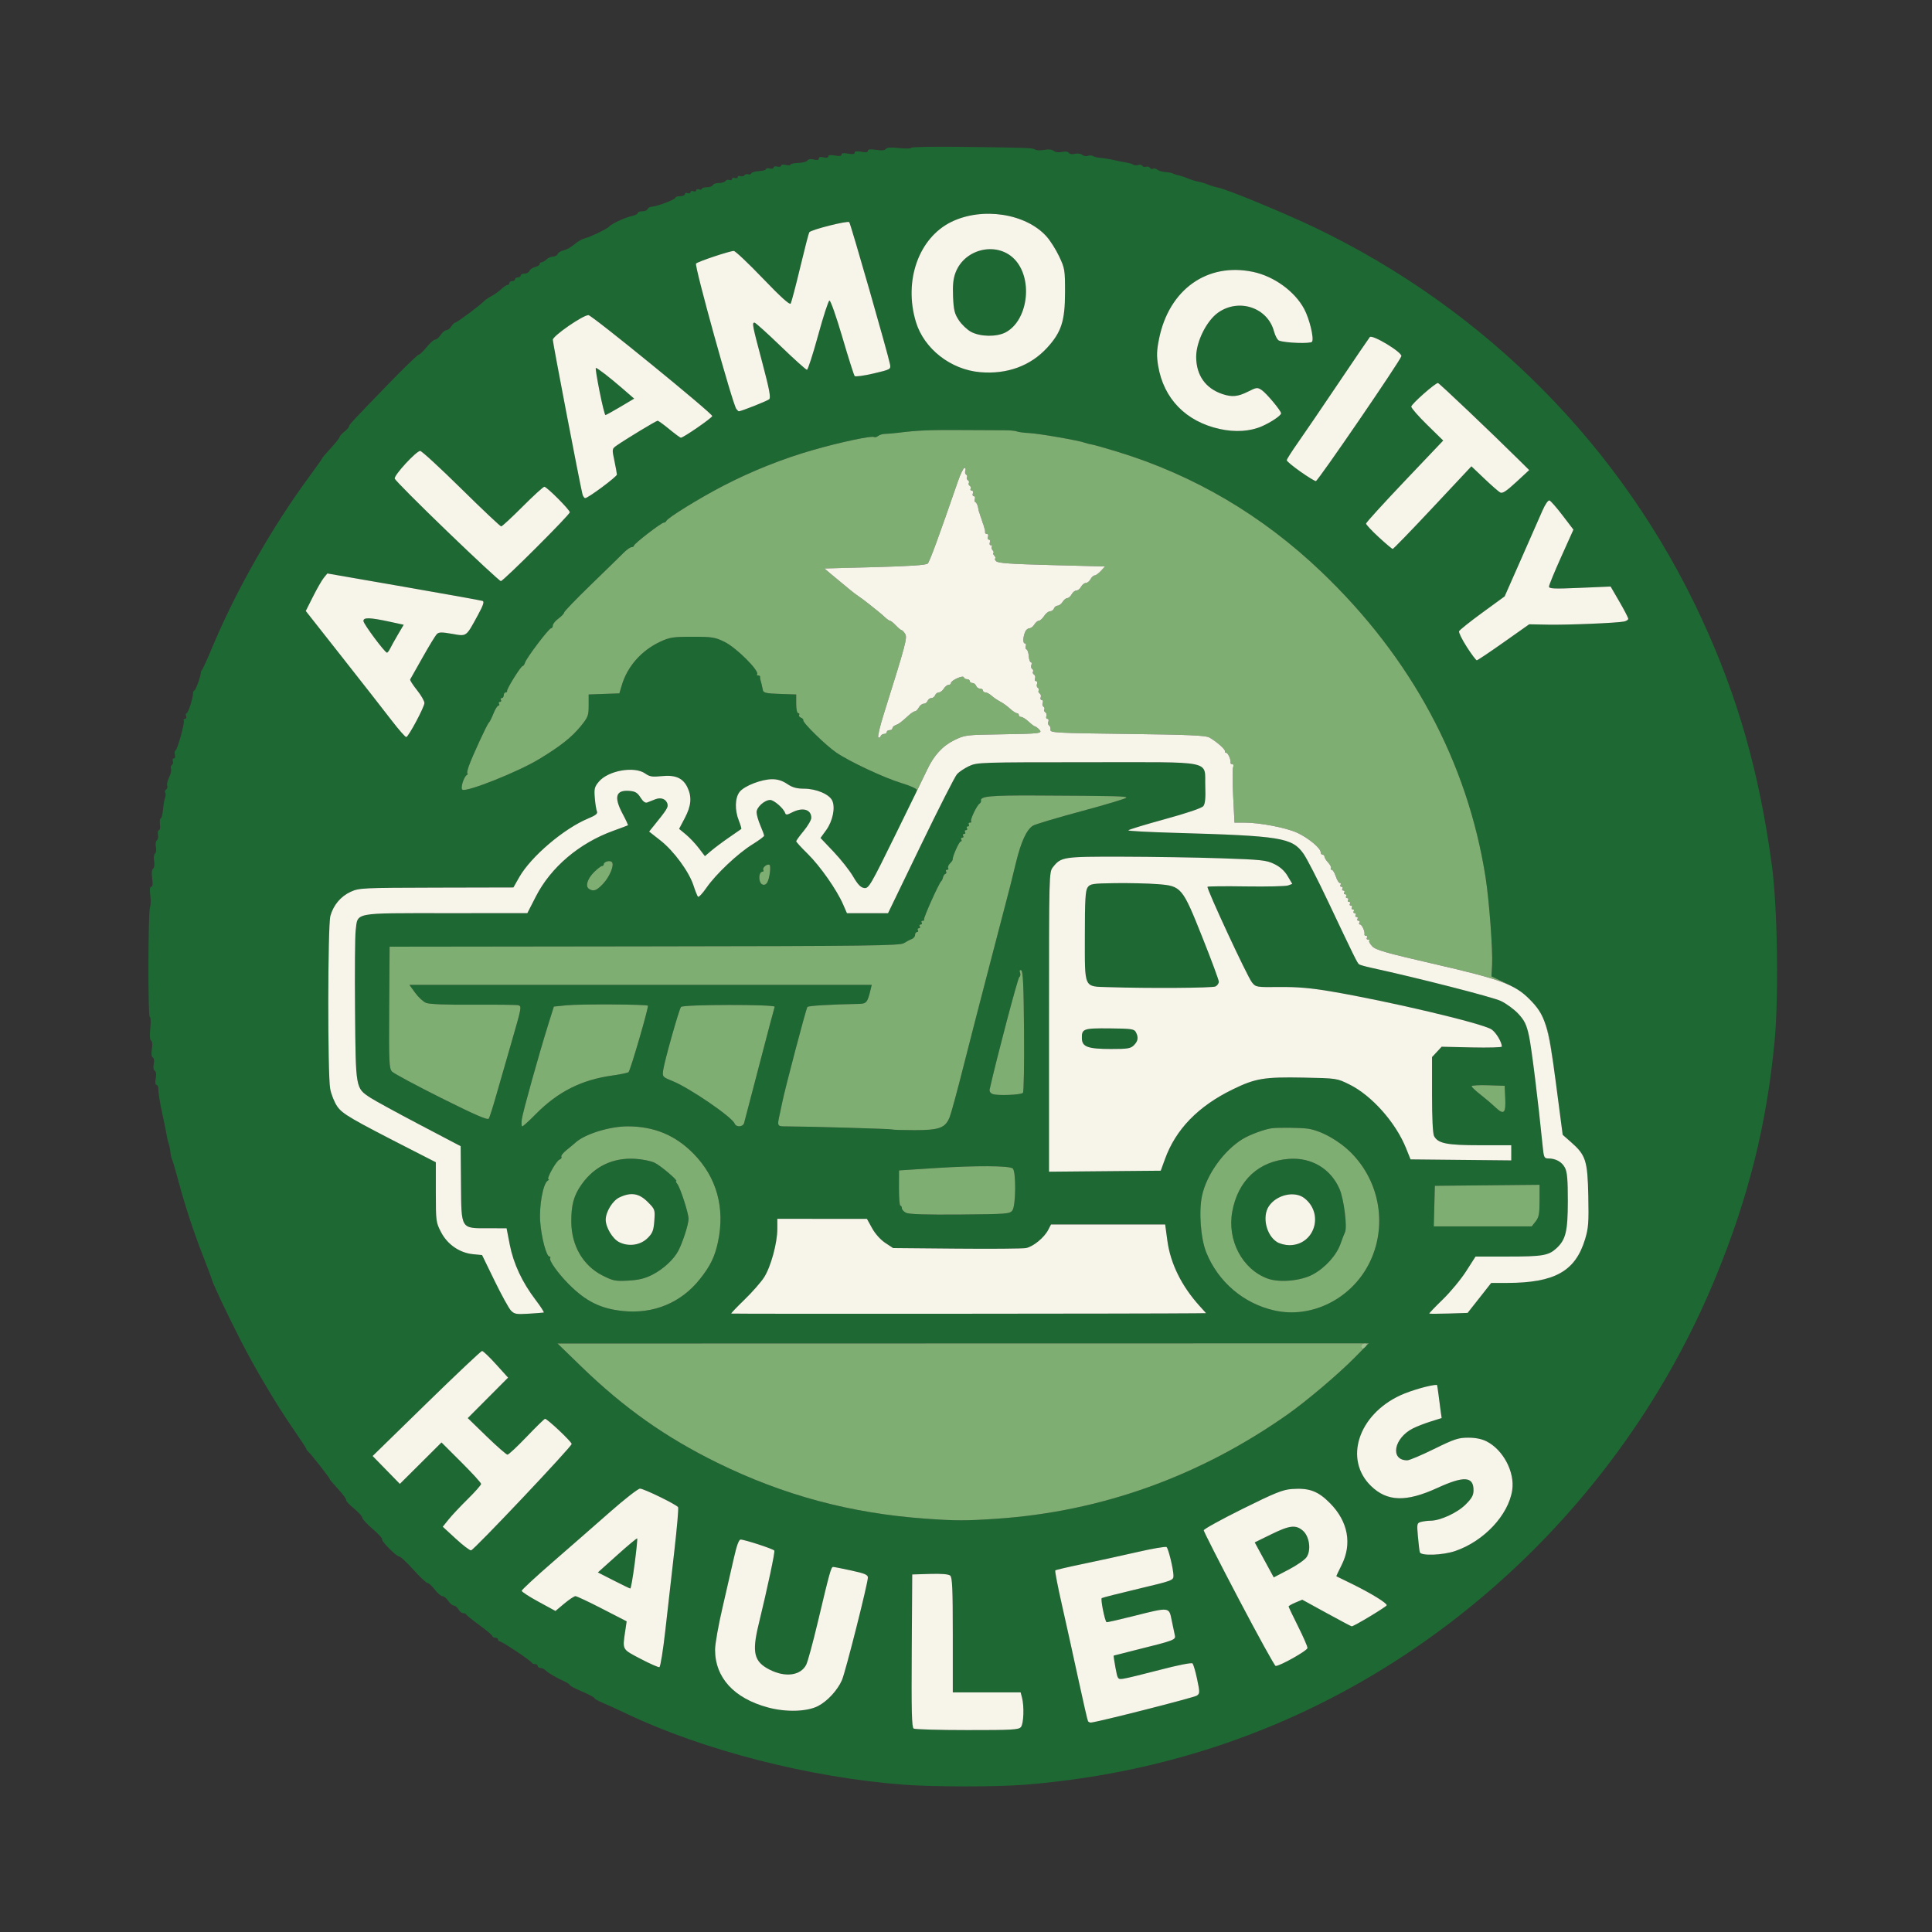
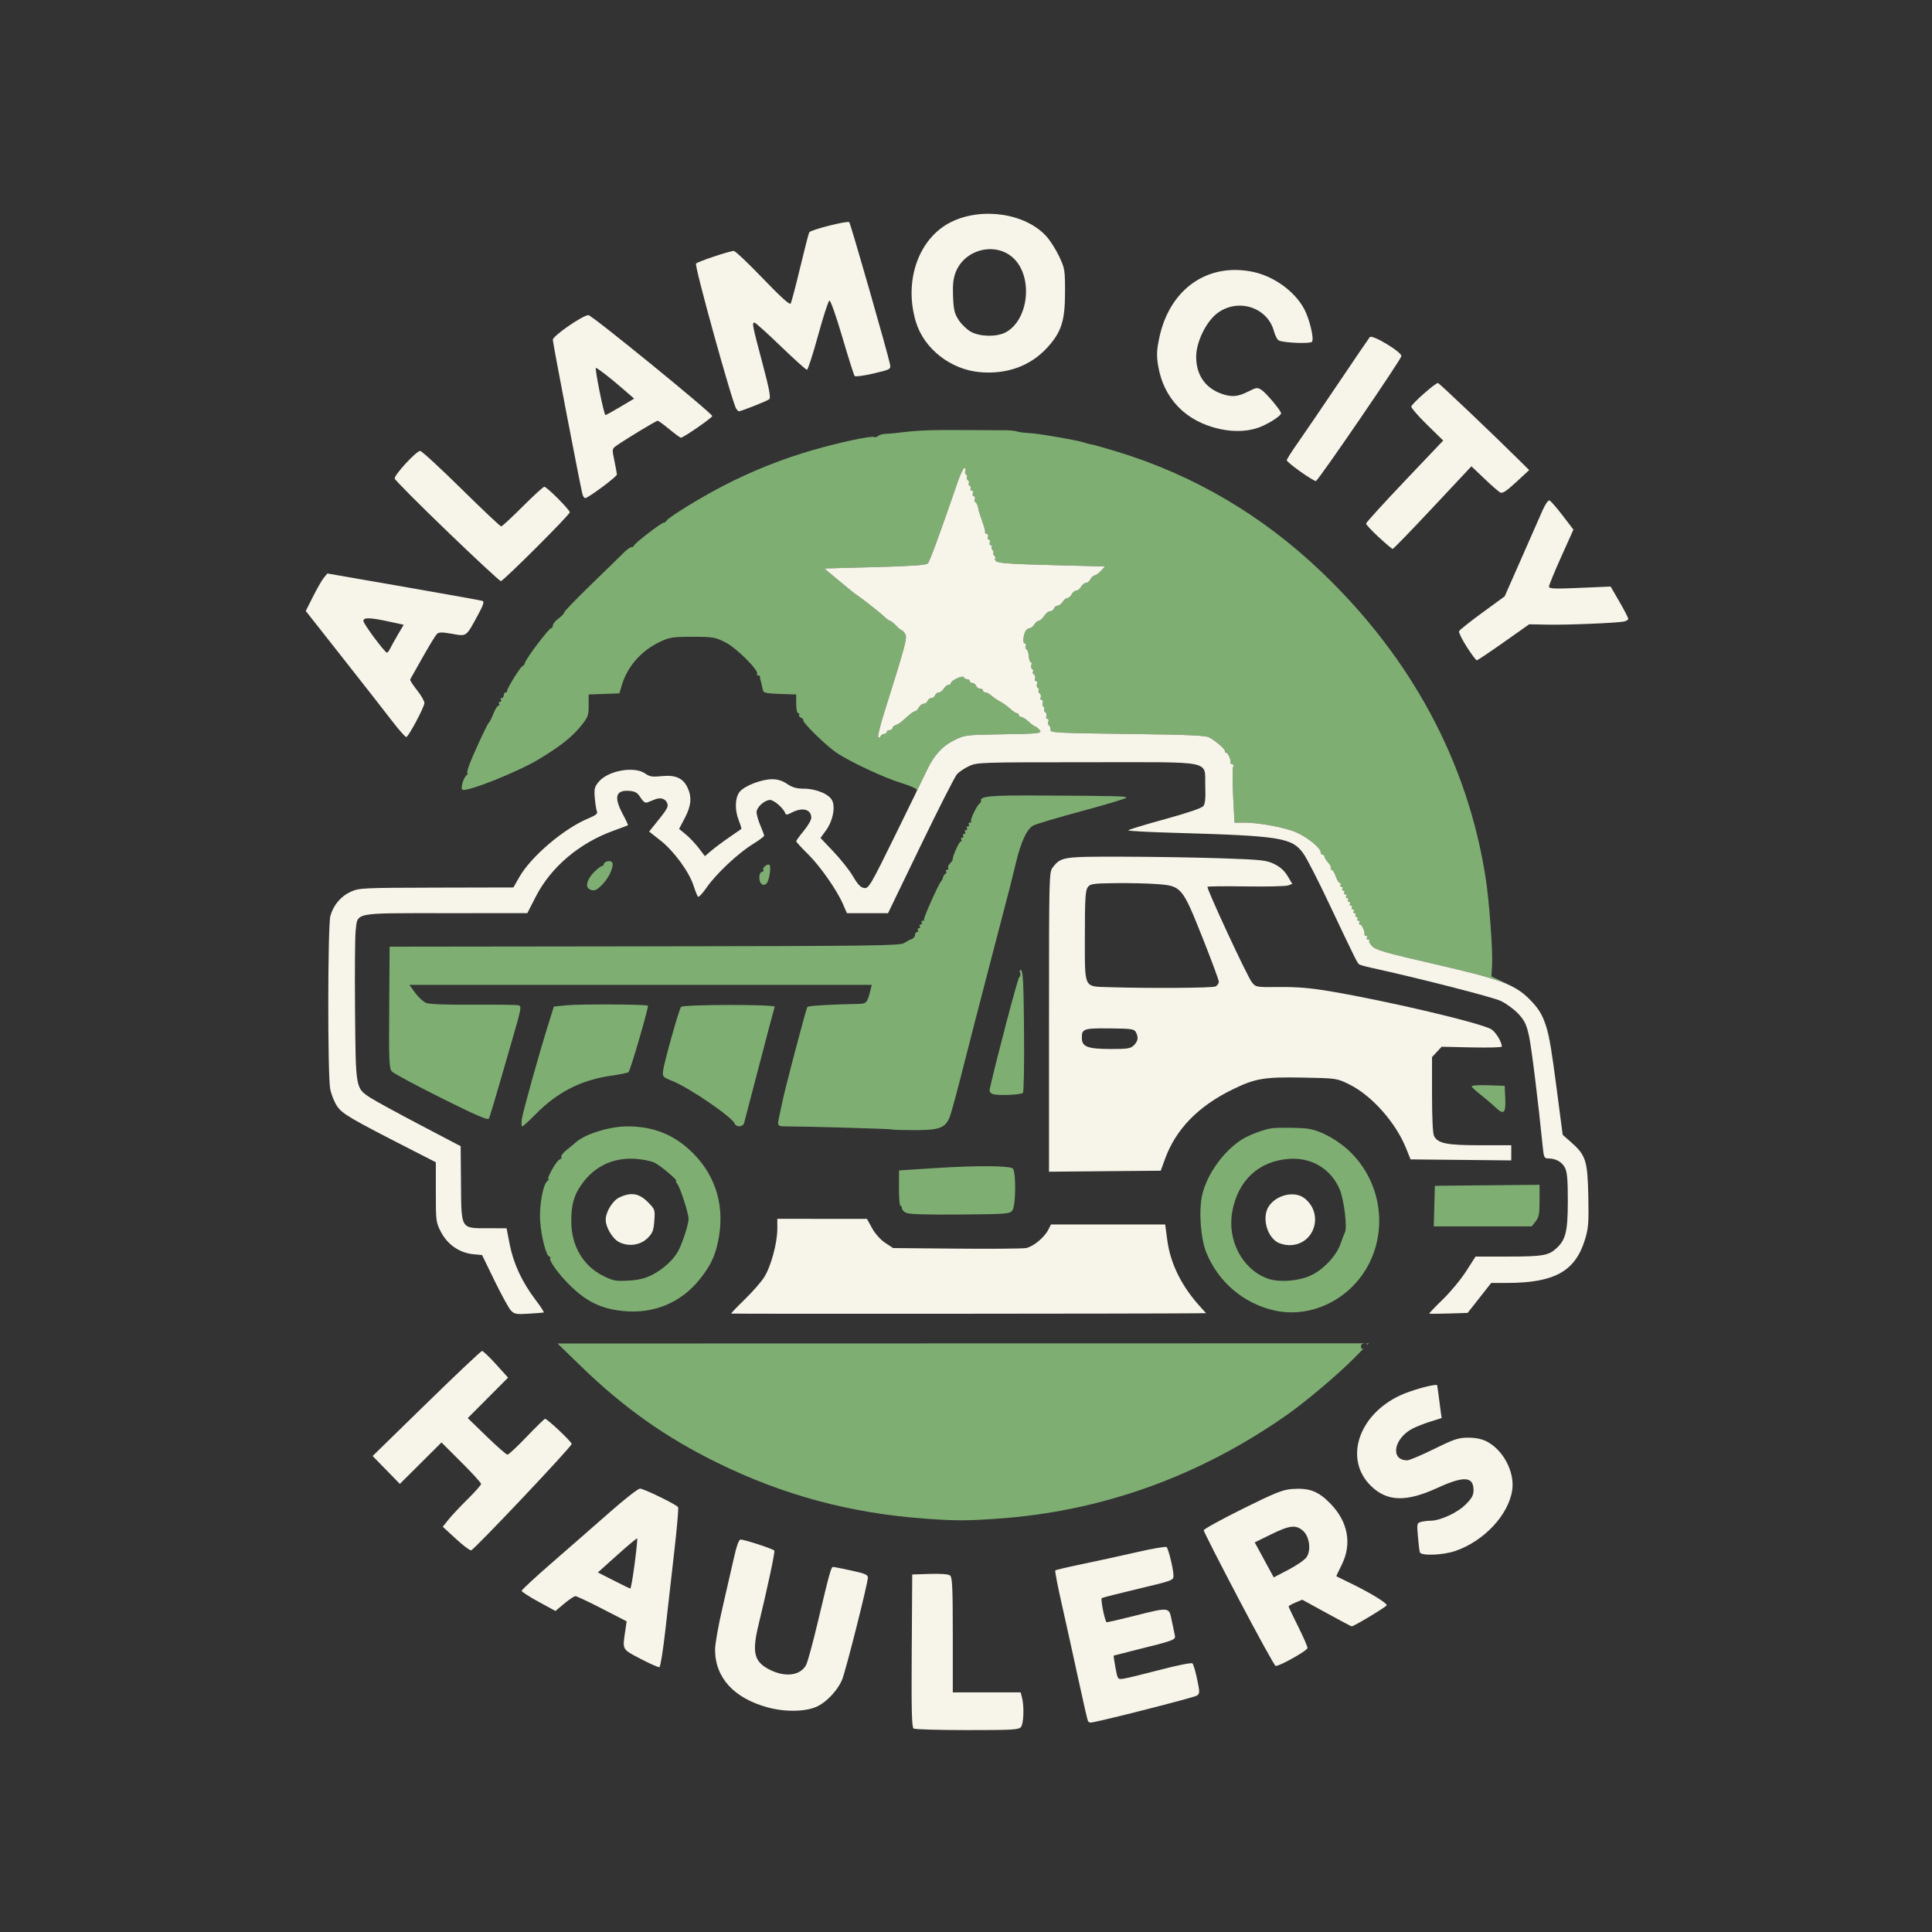
<svg xmlns="http://www.w3.org/2000/svg" width="1024" height="1024" viewBox="0 0 1024 1024">
  <rect x="0" y="0" width="1024" height="1024" fill="#333333" stroke="none" />
  <g>
-     <path d="M 479.00 945.92 C429.00,942.12 372.74,927.69 331.88,908.19 C327.27,905.99 321.59,903.41 319.25,902.44 C316.91,901.48 315.00,900.38 315.00,900.00 C315.00,899.61 312.08,898.06 308.50,896.54 C304.92,895.02 302.00,893.47 302.00,893.11 C302.00,892.74 300.76,891.88 299.25,891.20 C294.78,889.19 290.61,886.75 289.19,885.33 C288.46,884.60 287.21,884.00 286.43,884.00 C285.64,884.00 285.00,883.55 285.00,883.00 C285.00,882.45 284.36,882.00 283.58,882.00 C282.80,882.00 282.02,881.66 281.83,881.24 C281.35,880.15 266.13,870.00 264.97,870.00 C264.44,870.00 264.00,869.55 264.00,869.00 C264.00,868.45 263.33,868.00 262.50,868.00 C261.67,868.00 261.00,867.64 261.00,867.19 C261.00,866.75 257.96,864.17 254.25,861.46 C250.54,858.76 247.35,856.20 247.17,855.77 C246.98,855.35 246.21,855.00 245.45,855.00 C244.69,855.00 243.59,854.10 243.00,853.00 C242.41,851.90 241.32,851.00 240.58,851.00 C239.84,851.00 238.49,849.88 237.59,848.50 C236.69,847.12 235.31,846.00 234.53,846.00 C233.74,846.00 231.90,844.42 230.43,842.50 C228.96,840.58 227.23,839.00 226.59,839.00 C225.94,839.00 222.59,835.85 219.14,832.00 C215.69,828.15 212.32,825.00 211.64,825.00 C210.09,825.00 201.75,816.58 202.54,815.80 C202.86,815.48 200.62,813.06 197.56,810.42 C194.50,807.78 192.00,805.06 192.00,804.38 C192.00,803.69 189.98,801.48 187.51,799.45 C185.04,797.43 183.22,795.45 183.47,795.05 C183.72,794.65 181.77,792.00 179.15,789.16 C176.53,786.32 174.56,784.00 174.78,784.00 C175.29,784.00 165.01,770.81 163.48,769.50 C162.83,768.95 162.33,768.28 162.37,768.00 C162.41,767.72 159.48,763.22 155.85,758.00 C146.70,744.81 135.33,725.67 127.26,709.86 C120.39,696.40 112.80,680.35 112.42,678.50 C112.30,677.95 110.20,672.33 107.73,666.00 C102.38,652.24 98.05,639.07 94.44,625.50 C92.97,620.00 91.52,615.07 91.20,614.55 C90.89,614.02 90.49,612.22 90.31,610.55 C90.13,608.87 89.71,606.83 89.36,606.00 C89.02,605.17 88.59,603.38 88.40,602.00 C88.21,600.62 87.12,595.22 85.97,590.00 C84.82,584.78 83.91,579.26 83.96,577.75 C84.00,576.24 83.55,575.00 82.97,575.00 C82.31,575.00 82.15,573.73 82.54,571.61 C82.94,569.50 82.75,567.96 82.03,567.52 C81.35,567.10 81.13,565.68 81.50,564.00 C81.86,562.34 81.65,560.90 80.99,560.49 C80.27,560.05 80.10,558.40 80.50,556.00 C80.88,553.73 80.72,551.94 80.09,551.56 C79.43,551.15 79.27,548.70 79.66,544.95 C80.01,541.66 79.89,539.00 79.39,539.00 C78.34,539.00 78.47,483.36 79.54,480.69 C79.93,479.70 79.98,476.89 79.65,474.44 C79.24,471.47 79.41,470.00 80.16,470.00 C80.90,470.00 81.07,468.52 80.66,465.54 C80.28,462.77 80.46,460.83 81.14,460.42 C81.76,460.03 81.99,458.31 81.68,456.39 C81.38,454.54 81.60,452.75 82.17,452.40 C82.74,452.05 82.95,450.48 82.63,448.92 C82.32,447.36 82.54,445.78 83.13,445.42 C83.71,445.06 83.98,443.69 83.73,442.38 C83.48,441.07 83.72,440.00 84.25,440.00 C84.79,440.00 85.03,438.66 84.79,437.02 C84.55,435.39 84.73,433.92 85.19,433.77 C85.65,433.62 86.20,431.47 86.41,429.00 C86.62,426.52 87.11,423.73 87.49,422.80 C87.87,421.86 87.91,420.66 87.57,420.12 C87.24,419.58 87.46,418.84 88.05,418.47 C88.65,418.10 88.90,417.19 88.62,416.45 C88.33,415.71 88.80,413.71 89.64,412.01 C90.49,410.31 90.94,408.28 90.64,407.49 C90.33,406.71 90.55,405.78 91.11,405.43 C91.68,405.08 91.89,404.17 91.60,403.40 C91.30,402.63 91.55,402.00 92.15,402.00 C92.74,402.00 93.00,401.12 92.72,400.05 C92.44,398.97 92.56,397.96 92.99,397.80 C94.05,397.39 98.06,382.91 97.41,381.85 C97.12,381.38 97.41,381.00 98.05,381.00 C98.69,381.00 98.95,380.33 98.64,379.50 C98.32,378.67 98.44,378.00 98.90,378.00 C99.74,378.00 102.33,369.96 102.33,367.37 C102.33,366.62 102.64,366.00 103.01,366.00 C103.66,366.00 106.38,358.52 106.46,356.50 C106.48,355.95 106.77,355.27 107.11,355.00 C107.45,354.73 109.89,349.33 112.54,343.00 C125.17,312.84 144.21,279.35 164.01,252.50 C167.66,247.55 170.67,243.27 170.70,243.00 C170.73,242.73 172.83,240.25 175.37,237.50 C177.90,234.75 179.98,232.11 179.99,231.64 C180.00,231.17 181.12,229.90 182.50,228.82 C183.88,227.74 185.00,226.48 185.00,226.03 C185.00,225.10 186.49,223.50 206.61,202.75 C214.48,194.64 221.36,188.00 221.91,188.00 C222.46,188.00 224.35,186.20 226.12,184.00 C227.89,181.80 229.92,180.00 230.64,180.00 C231.36,180.00 232.69,178.88 233.59,177.50 C234.49,176.12 235.85,175.00 236.61,175.00 C237.36,175.00 238.55,174.10 239.23,173.00 C239.92,171.90 240.84,171.00 241.28,171.00 C242.16,171.00 254.92,161.49 256.50,159.66 C257.05,159.02 258.78,157.84 260.34,157.04 C261.90,156.23 264.28,154.54 265.64,153.29 C266.99,152.03 268.53,151.00 269.05,151.00 C269.57,151.00 270.00,150.55 270.00,150.00 C270.00,149.45 270.67,149.00 271.50,149.00 C272.33,149.00 273.00,148.55 273.00,148.00 C273.00,147.45 273.67,147.00 274.50,147.00 C275.33,147.00 276.00,146.55 276.00,146.00 C276.00,145.45 276.91,145.00 278.03,145.00 C279.15,145.00 280.31,144.37 280.60,143.59 C280.90,142.81 282.24,141.91 283.57,141.57 C284.91,141.24 286.00,140.52 286.00,139.98 C286.00,139.44 286.48,139.00 287.07,139.00 C287.66,139.00 288.82,138.32 289.64,137.50 C290.47,136.68 292.02,136.00 293.10,136.00 C294.18,136.00 295.30,135.38 295.60,134.61 C295.89,133.85 297.34,132.97 298.81,132.66 C300.29,132.35 302.82,130.93 304.44,129.52 C306.05,128.10 308.53,126.67 309.94,126.33 C312.91,125.62 322.26,121.09 323.00,120.00 C323.85,118.76 331.32,115.28 334.75,114.54 C336.54,114.16 338.00,113.43 338.00,112.92 C338.00,112.41 339.09,112.00 340.42,112.00 C341.75,112.00 343.01,111.48 343.22,110.85 C343.43,110.21 344.48,109.63 345.55,109.55 C348.53,109.32 358.00,105.71 358.00,104.80 C358.00,104.36 359.12,104.00 360.50,104.00 C361.88,104.00 363.00,103.50 363.00,102.89 C363.00,102.28 363.67,102.05 364.50,102.36 C365.33,102.68 366.00,102.45 366.00,101.86 C366.00,101.27 366.67,101.05 367.50,101.36 C368.33,101.68 369.00,101.45 369.00,100.86 C369.00,100.27 369.67,100.05 370.50,100.36 C371.33,100.68 372.00,100.56 372.00,100.09 C372.00,99.63 373.22,99.25 374.71,99.25 C376.20,99.25 377.59,98.74 377.79,98.12 C378.00,97.51 379.45,97.00 381.02,97.00 C382.60,97.00 384.18,96.52 384.54,95.93 C384.91,95.34 385.83,95.11 386.60,95.40 C387.37,95.70 388.00,95.45 388.00,94.86 C388.00,94.27 388.67,94.05 389.50,94.36 C390.33,94.68 391.00,94.45 391.00,93.86 C391.00,93.27 391.66,93.04 392.47,93.35 C393.28,93.66 394.22,93.45 394.57,92.89 C394.92,92.32 395.80,92.09 396.54,92.38 C397.27,92.66 398.02,92.44 398.20,91.89 C398.39,91.34 400.21,90.80 402.26,90.70 C404.31,90.59 405.99,90.11 406.00,89.63 C406.00,89.16 406.90,89.00 408.00,89.29 C409.10,89.58 410.00,89.35 410.00,88.79 C410.00,88.23 410.90,88.00 412.00,88.29 C413.10,88.58 414.00,88.36 414.00,87.80 C414.00,87.21 415.06,87.05 416.50,87.41 C417.88,87.76 419.00,87.68 419.00,87.25 C419.00,86.82 420.85,86.42 423.11,86.36 C425.38,86.30 427.56,85.72 427.96,85.07 C428.41,84.34 429.71,84.14 431.34,84.55 C433.13,85.00 434.00,84.82 434.00,84.00 C434.00,83.20 434.86,83.00 436.50,83.41 C438.06,83.80 439.00,83.61 439.00,82.91 C439.00,82.16 440.18,82.00 442.50,82.43 C444.86,82.88 446.00,82.71 446.00,81.93 C446.00,81.15 447.14,80.99 449.50,81.43 C451.86,81.88 453.00,81.71 453.00,80.93 C453.00,80.15 454.14,79.99 456.50,80.43 C458.86,80.88 460.00,80.71 460.00,79.93 C460.00,79.13 461.35,78.98 464.41,79.43 C467.32,79.87 469.07,79.70 469.53,78.94 C470.02,78.15 472.22,78.01 476.62,78.48 C480.13,78.85 483.00,78.79 483.00,78.33 C483.00,77.87 495.26,77.66 510.25,77.85 C545.79,78.30 547.28,78.36 548.73,79.30 C549.41,79.74 551.55,79.80 553.49,79.44 C555.70,79.02 557.56,79.22 558.47,79.98 C559.33,80.69 561.11,80.92 562.86,80.53 C564.66,80.14 566.09,80.33 566.51,81.02 C566.92,81.68 568.27,81.90 569.70,81.54 C571.07,81.19 572.82,81.43 573.58,82.07 C574.35,82.70 575.70,82.95 576.58,82.61 C577.46,82.27 578.70,82.33 579.34,82.73 C579.98,83.14 581.62,83.55 583.00,83.64 C584.38,83.73 586.74,84.08 588.25,84.40 C592.76,85.38 596.40,86.11 598.02,86.36 C598.85,86.49 600.05,86.91 600.68,87.30 C601.31,87.69 602.49,87.75 603.31,87.44 C604.13,87.12 605.08,87.32 605.43,87.89 C605.78,88.45 606.68,88.68 607.43,88.39 C608.18,88.10 609.10,88.35 609.47,88.95 C609.84,89.54 610.58,89.76 611.11,89.43 C611.65,89.10 612.68,89.32 613.39,89.91 C614.11,90.51 616.01,91.08 617.60,91.18 C619.20,91.28 620.95,91.60 621.50,91.90 C622.05,92.20 623.06,92.57 623.75,92.72 C626.13,93.25 627.51,93.70 630.21,94.81 C631.70,95.42 633.95,96.09 635.21,96.30 C636.47,96.51 638.75,97.20 640.28,97.83 C641.80,98.46 644.21,99.18 645.62,99.44 C650.19,100.26 681.09,113.03 697.00,120.66 C787.69,164.16 859.84,237.04 901.70,327.43 C920.99,369.07 932.36,408.92 939.11,458.50 C942.09,480.39 942.83,528.10 940.55,552.00 C936.35,596.03 926.82,634.27 909.51,676.51 C865.83,783.12 780.50,869.87 676.00,913.91 C634.08,931.57 589.54,942.28 542.60,945.98 C527.94,947.14 494.62,947.10 479.00,945.92 ZM 270.81 694.62 C272.61,696.50 273.67,696.69 280.17,696.29 C284.20,696.04 287.80,695.76 288.17,695.67 C288.54,695.58 286.61,692.58 283.89,689.00 C276.75,679.63 272.14,669.75 270.18,659.67 L 268.50 651.01 L 258.86 651.00 C252.59,651.00 249.07,651.15 247.07,649.47 C244.33,647.18 244.45,641.48 244.33,627.34 L 244.16 607.50 L 222.24 596.00 C210.19,589.67 198.47,583.26 196.19,581.75 C188.44,576.61 188.54,577.20 188.18,535.50 C188.00,515.15 188.15,496.10 188.51,493.17 C188.84,490.49 188.85,488.59 189.72,487.25 C192.01,483.69 200.28,484.00 236.25,484.00 L 279.50 483.99 L 283.97 475.25 C291.91,459.69 307.00,446.86 325.01,440.35 C329.13,438.86 332.64,437.54 332.81,437.42 C332.99,437.30 331.75,434.62 330.06,431.46 C325.22,422.37 326.33,418.58 333.67,419.19 C336.70,419.44 337.88,420.15 339.49,422.72 C340.80,424.81 342.02,425.73 343.00,425.34 C343.83,425.02 345.75,424.26 347.28,423.65 C350.44,422.39 353.28,423.58 353.83,426.40 C354.14,427.98 353.15,429.51 346.58,437.62 L 344.05 440.75 L 350.07 445.48 C357.14,451.03 365.20,462.01 367.57,469.33 C368.49,472.17 369.56,474.85 369.94,475.27 C370.33,475.69 372.34,473.57 374.42,470.55 C379.38,463.35 391.09,452.30 398.82,447.53 C402.22,445.43 405.00,443.37 405.00,442.94 C405.00,442.51 404.10,440.07 403.00,437.50 C401.90,434.93 401.00,431.78 401.00,430.49 C401.00,427.83 405.25,424.00 408.21,424.00 C410.21,424.00 415.32,428.45 416.13,430.89 C416.51,432.02 417.14,431.98 419.74,430.63 C425.41,427.70 430.00,428.97 430.00,433.47 C430.00,434.61 428.20,437.71 426.00,440.38 C423.80,443.04 422.00,445.52 422.00,445.89 C422.00,446.26 424.73,449.25 428.07,452.53 C434.64,458.98 443.51,471.63 446.82,479.25 L 448.89 484.00 L 470.68 484.00 L 487.96 448.25 C497.46,428.59 506.14,411.51 507.25,410.30 C508.35,409.09 511.22,407.18 513.62,406.05 C517.86,404.06 519.58,404.00 576.33,404.00 C624.17,404.00 635.42,403.34 638.02,407.77 C639.15,409.68 638.66,412.56 638.82,416.85 C639.05,422.91 638.75,426.02 637.82,427.22 C636.99,428.31 629.40,430.89 617.26,434.22 C606.68,437.12 598.01,439.77 598.01,440.11 C598.00,440.44 608.91,441.03 622.25,441.41 C679.12,443.04 684.75,443.95 690.85,452.44 C692.55,454.80 698.38,466.13 703.81,477.62 C717.85,507.28 719.40,510.43 720.33,511.11 C720.79,511.44 723.71,512.27 726.83,512.95 C751.62,518.35 791.09,528.46 795.45,530.52 C798.38,531.91 802.59,535.00 804.80,537.39 C808.09,540.97 809.09,543.06 810.41,549.12 C811.76,555.34 815.30,583.96 817.67,607.75 C818.23,613.42 818.50,614.00 820.58,614.00 C824.57,614.00 827.85,615.82 829.45,618.91 C830.65,621.22 830.99,625.26 830.98,636.70 C830.95,652.73 829.89,657.09 824.88,661.68 C820.78,665.44 817.51,666.00 799.47,666.00 L 782.07 666.00 L 777.07 673.80 C774.32,678.09 768.74,684.83 764.67,688.77 C760.60,692.71 757.40,696.07 757.55,696.22 C757.70,696.37 762.33,696.36 767.84,696.19 L 777.86 695.87 L 790.36 680.00 L 798.93 679.98 C824.03,679.92 834.97,673.78 840.11,656.86 C841.91,650.93 842.13,648.01 841.83,633.79 C841.43,615.10 840.51,612.26 832.67,605.36 L 828.26 601.48 L 824.68 574.15 C821.55,550.23 820.74,546.04 818.13,540.46 C814.14,531.94 807.66,525.67 798.18,521.16 L 790.50 517.50 L 790.84 511.50 C791.27,503.77 789.30,477.23 787.38,465.00 C777.80,403.93 748.13,348.70 700.41,303.12 C668.94,273.07 632.81,251.81 592.00,239.36 C585.67,237.43 579.60,235.71 578.50,235.56 C577.40,235.40 575.83,235.00 575.00,234.67 C572.13,233.53 550.54,229.77 545.54,229.54 C542.77,229.41 539.83,229.02 539.00,228.68 C538.17,228.33 535.25,228.05 532.50,228.05 C529.75,228.05 519.40,228.00 509.50,227.94 C492.39,227.84 486.28,228.10 476.00,229.38 C473.52,229.69 470.42,229.95 469.10,229.97 C467.79,229.99 466.12,230.49 465.40,231.09 C464.68,231.68 463.69,231.93 463.21,231.63 C461.95,230.85 445.03,234.46 430.78,238.56 C414.69,243.18 398.40,249.69 383.20,257.57 C370.78,264.00 353.78,274.50 353.17,276.12 C352.98,276.61 352.39,277.00 351.85,277.00 C350.54,277.00 336.00,288.21 336.00,289.22 C336.00,289.65 335.44,290.00 334.75,290.00 C334.06,290.00 332.15,291.36 330.50,293.02 C328.85,294.69 321.09,302.26 313.25,309.86 C305.41,317.46 299.00,324.11 299.00,324.65 C299.00,325.18 297.65,326.62 296.00,327.84 C294.35,329.06 293.00,330.72 293.00,331.53 C293.00,332.34 292.58,333.00 292.07,333.00 C290.92,333.00 278.94,348.83 278.26,351.25 C277.99,352.21 277.43,353.00 277.03,353.00 C276.08,353.00 268.45,365.24 268.77,366.25 C268.89,366.66 268.55,367.00 268.00,367.00 C267.45,367.00 267.00,367.67 267.00,368.50 C267.00,369.33 266.52,370.00 265.94,370.00 C265.36,370.00 265.16,370.45 265.50,371.00 C265.84,371.55 265.61,372.00 265.00,372.00 C264.39,372.00 264.16,372.45 264.50,373.00 C264.84,373.55 264.69,374.00 264.17,374.00 C263.64,374.00 262.45,375.91 261.52,378.25 C260.58,380.58 259.51,382.72 259.13,383.00 C258.26,383.63 250.34,400.80 248.48,406.07 C247.71,408.23 247.41,410.01 247.79,410.02 C248.18,410.02 248.01,410.36 247.41,410.77 C245.74,411.90 243.95,417.85 245.08,418.55 C247.35,419.95 274.54,409.11 285.70,402.36 C296.98,395.54 303.02,390.76 307.80,384.90 C311.66,380.15 312.00,379.26 312.00,373.91 L 312.00 368.08 L 320.14 367.79 L 328.28 367.50 L 329.53 363.29 C332.48,353.25 339.90,344.82 349.88,340.14 C354.93,337.77 356.66,337.50 367.00,337.50 C377.54,337.50 378.97,337.73 384.13,340.26 C390.36,343.33 402.84,355.83 401.25,357.42 C400.93,357.74 401.19,358.00 401.83,358.00 C402.48,358.00 402.95,358.34 402.88,358.75 C402.82,359.16 402.85,359.73 402.96,360.00 C403.22,360.66 403.91,363.56 404.34,365.75 C404.63,367.23 406.03,367.54 413.34,367.79 L 422.00 368.08 L 422.00 373.04 C422.00,375.86 422.46,378.00 423.06,378.00 C423.64,378.00 423.87,378.40 423.56,378.90 C423.26,379.39 423.69,380.05 424.52,380.37 C425.34,380.68 425.90,381.32 425.76,381.77 C425.37,383.01 437.82,395.18 443.28,398.89 C450.44,403.75 468.89,412.38 477.97,415.10 C482.40,416.43 485.99,418.06 485.99,418.74 C486.00,419.43 480.27,431.47 473.26,445.50 C461.33,469.37 460.36,470.98 458.03,470.67 C456.20,470.43 454.63,468.78 452.16,464.55 C450.30,461.37 445.65,455.48 441.83,451.46 L 434.88 444.14 L 437.89 439.99 C441.35,435.22 442.82,428.10 441.12,424.37 C439.58,420.99 432.67,418.05 426.20,418.02 C422.21,418.01 419.98,417.38 417.21,415.50 C414.72,413.81 412.17,413.00 409.31,413.00 C403.62,413.00 394.52,416.53 392.02,419.70 C389.52,422.88 389.35,429.35 391.63,435.02 C392.52,437.26 393.08,439.22 392.88,439.39 C392.67,439.55 389.80,441.54 386.50,443.81 C383.20,446.07 378.95,449.24 377.05,450.85 L 373.61 453.77 L 370.33 449.48 C368.53,447.12 365.45,443.87 363.49,442.26 L 359.94 439.32 L 362.97 433.56 C366.38,427.07 366.78,422.45 364.37,417.36 C362.00,412.38 357.97,410.61 350.71,411.37 C345.76,411.89 344.34,411.66 341.99,410.00 C336.30,405.94 322.39,408.37 317.41,414.29 C315.10,417.04 314.84,418.06 315.26,422.95 C315.51,426.00 316.02,429.20 316.39,430.05 C316.90,431.23 315.78,432.14 311.78,433.80 C298.87,439.15 281.42,454.01 275.21,464.93 L 272.12 470.37 L 231.31 470.46 C192.04,470.55 190.33,470.63 185.89,472.66 C180.60,475.08 176.68,479.74 175.10,485.50 C173.69,490.69 173.60,569.61 175.01,577.11 C175.56,580.08 177.25,584.27 178.76,586.44 C181.58,590.47 185.60,592.81 219.25,610.01 L 231.00 616.02 L 231.00 631.89 C231.00,647.33 231.08,647.92 233.79,653.12 C237.20,659.65 243.65,664.07 250.76,664.75 L 255.50 665.21 L 262.14 678.85 C265.80,686.36 269.70,693.46 270.81,694.62 ZM 490.62 804.93 C506.57,806.07 511.90,806.08 528.30,804.96 C583.74,801.19 635.86,782.49 682.50,749.63 C692.62,742.50 709.33,728.34 717.98,719.57 L 725.46 711.99 L 510.48 712.03 L 295.50 712.08 L 308.09 724.29 C330.71,746.23 352.81,761.85 380.25,775.32 C415.44,792.58 450.88,802.09 490.62,804.93 ZM 556.00 541.65 L 556.00 621.03 L 585.61 620.76 L 615.22 620.50 L 617.44 614.39 C623.17,598.55 635.01,586.35 653.31,577.42 C665.38,571.52 670.04,570.75 690.89,571.15 C708.49,571.50 708.57,571.51 715.16,574.76 C727.02,580.60 739.75,594.92 745.26,608.62 L 747.62 614.50 L 774.31 614.77 L 801.00 615.03 L 801.00 607.00 L 784.47 607.00 C766.86,607.00 762.18,606.07 760.08,602.15 C759.41,600.90 759.00,592.57 759.00,580.21 L 759.00 560.29 L 761.55 557.54 L 764.10 554.79 L 780.05 555.15 C788.82,555.34 796.00,555.15 796.00,554.72 C796.00,552.32 792.90,547.17 790.53,545.61 C785.59,542.37 736.10,530.67 705.22,525.44 C694.76,523.66 687.55,523.05 678.28,523.14 C665.76,523.27 665.60,523.24 663.54,520.65 C661.05,517.54 639.31,470.72 640.01,470.01 C640.28,469.74 649.50,469.65 660.50,469.82 C671.51,469.98 681.51,469.75 682.73,469.30 L 684.94 468.48 L 682.47 464.33 C680.80,461.53 678.49,459.45 675.37,457.94 C671.17,455.90 668.61,455.63 647.12,454.91 C634.13,454.47 610.54,454.09 594.70,454.06 C563.46,454.00 562.38,454.16 558.09,459.61 C556.01,462.26 556.00,462.67 556.00,541.65 ZM 472.92 598.64 C473.15,598.84 478.48,599.00 484.76,599.00 C497.93,599.00 501.05,597.83 503.36,592.05 C504.13,590.10 507.33,578.38 510.45,566.00 C513.57,553.62 520.37,527.30 525.55,507.50 C530.73,487.70 535.19,470.60 535.46,469.50 C535.73,468.40 537.10,462.81 538.51,457.08 C541.22,446.02 544.07,439.83 547.44,437.65 C548.57,436.91 560.19,433.44 573.25,429.93 C586.31,426.42 597.00,423.20 597.00,422.78 C597.00,421.97 592.30,421.85 549.57,421.63 C525.01,421.51 519.36,422.03 519.95,424.39 C520.07,424.88 519.74,425.55 519.22,425.89 C517.74,426.84 514.01,434.68 514.71,435.38 C515.05,435.72 514.78,436.00 514.11,436.00 C513.43,436.00 513.16,436.45 513.50,437.00 C513.84,437.55 513.61,438.00 513.00,438.00 C512.39,438.00 512.16,438.45 512.50,439.00 C512.84,439.55 512.61,440.00 512.00,440.00 C511.39,440.00 511.16,440.45 511.50,441.00 C511.84,441.55 511.61,442.00 511.00,442.00 C510.39,442.00 510.16,442.45 510.50,443.00 C510.84,443.55 510.61,444.00 510.00,444.00 C509.39,444.00 509.16,444.45 509.50,445.00 C509.84,445.55 509.70,446.00 509.19,446.00 C508.35,446.00 504.71,454.19 504.96,455.51 C505.02,455.82 504.38,456.77 503.53,457.62 C502.68,458.47 502.24,459.57 502.55,460.08 C502.86,460.59 502.61,461.00 502.00,461.00 C501.39,461.00 501.14,461.41 501.45,461.91 C501.76,462.42 501.59,462.98 501.08,463.16 C500.57,463.35 500.00,464.17 499.83,465.00 C499.65,465.83 499.23,466.73 498.91,467.00 C497.65,468.07 489.22,486.89 489.76,487.43 C490.08,487.74 489.78,488.00 489.11,488.00 C488.43,488.00 488.16,488.45 488.50,489.00 C488.84,489.55 488.61,490.00 488.00,490.00 C487.39,490.00 487.16,490.45 487.50,491.00 C487.84,491.55 487.61,492.00 487.00,492.00 C486.39,492.00 486.16,492.45 486.50,493.00 C486.84,493.55 486.64,494.00 486.06,494.00 C485.48,494.00 485.00,494.69 485.00,495.53 C485.00,496.37 484.21,497.35 483.25,497.71 C482.29,498.06 480.42,499.04 479.11,499.88 C476.99,501.24 461.13,501.44 341.61,501.59 L 206.50 501.76 L 206.29 533.96 C206.10,563.15 206.24,566.34 207.79,567.97 C208.73,568.97 220.48,575.26 233.89,581.97 C251.88,590.95 258.49,593.82 259.07,592.89 C259.50,592.19 261.27,586.65 263.00,580.56 C264.74,574.48 268.37,561.85 271.08,552.50 C276.48,533.85 276.56,533.40 274.75,532.80 C274.06,532.57 263.38,532.44 251.00,532.52 C236.36,532.61 227.55,532.27 225.79,531.54 C224.30,530.92 221.71,528.52 220.04,526.21 L 216.99 522.00 L 462.04 522.00 L 461.37 524.75 C459.78,531.32 459.22,532.00 455.27,532.08 C439.75,532.39 428.55,533.06 427.94,533.72 C427.28,534.43 415.94,577.48 414.56,584.50 C414.23,586.15 413.71,588.62 413.40,590.00 C412.52,593.91 412.13,595.64 412.81,596.40 C413.35,597.01 414.59,597.00 416.84,597.01 C428.38,597.03 472.54,598.31 472.92,598.64 ZM 387.55 696.22 C387.78,696.45 613.83,696.31 633.37,696.07 L 639.23 696.00 L 635.81 692.21 C626.26,681.64 620.38,669.74 618.73,657.60 L 617.56 649.00 L 557.05 649.00 L 555.58 651.85 C553.43,656.00 547.55,660.81 543.77,661.50 C541.97,661.83 525.39,661.97 506.92,661.80 L 473.35 661.50 L 469.16 658.73 C466.68,657.08 463.86,653.93 462.24,650.99 L 459.50 646.03 L 412.00 646.00 L 412.00 651.34 C412.00,658.82 408.55,671.46 405.01,676.98 C403.37,679.55 398.70,684.86 394.65,688.79 C390.59,692.72 387.40,696.07 387.55,696.22 ZM 330.00 694.84 C346.35,696.58 361.03,690.50 371.04,677.84 C376.57,670.84 378.88,666.05 380.56,658.14 C384.36,640.22 379.85,623.98 367.61,611.51 C357.97,601.68 346.70,597.00 332.66,597.00 C323.06,597.00 309.98,601.08 305.00,605.62 C304.17,606.37 302.04,608.16 300.25,609.59 C298.46,611.01 297.25,612.59 297.56,613.10 C297.87,613.60 297.40,614.29 296.52,614.63 C294.82,615.28 289.41,624.99 290.73,625.02 C291.15,625.02 290.95,625.38 290.28,625.80 C287.85,627.35 285.71,639.04 286.32,647.50 C286.91,655.76 289.62,666.00 291.21,666.00 C291.71,666.00 291.89,666.37 291.61,666.82 C290.86,668.03 295.83,675.00 301.50,680.68 C310.56,689.76 318.29,693.60 330.00,694.84 ZM 675.40 694.56 C694.99,698.99 716.03,688.60 725.61,669.77 C735.39,650.53 731.66,626.85 716.40,611.28 C709.92,604.68 700.41,599.32 693.24,598.23 C689.72,597.70 678.11,597.55 674.25,597.98 C670.51,598.40 662.32,601.43 658.50,603.79 C648.63,609.90 639.62,622.45 637.16,633.50 C635.29,641.88 636.36,656.46 639.38,663.89 C645.70,679.46 659.13,690.89 675.40,694.56 ZM 519.50 197.26 C533.72,198.49 546.21,193.93 555.02,184.29 C562.55,176.05 564.47,170.11 564.49,155.00 C564.50,143.05 564.36,142.21 561.36,135.88 C559.64,132.23 556.61,127.46 554.63,125.28 C543.67,113.14 520.73,109.62 504.34,117.56 C486.96,125.98 478.84,148.82 485.46,170.66 C489.77,184.87 503.90,195.92 519.50,197.26 ZM 390.27 216.75 C390.81,217.44 391.39,218.00 391.57,218.00 C392.83,218.00 406.74,212.48 407.70,211.60 C408.62,210.75 407.76,206.24 403.98,192.00 C398.74,172.31 398.49,171.00 399.91,171.00 C400.42,171.00 406.67,176.62 413.80,183.50 C420.94,190.38 427.19,196.00 427.70,196.00 C428.20,196.00 430.85,187.82 433.59,177.82 C436.32,167.83 439.04,159.49 439.61,159.30 C440.20,159.10 443.19,167.59 446.46,178.72 C449.65,189.60 452.59,198.87 452.99,199.31 C453.39,199.76 457.88,199.15 462.96,197.96 C471.99,195.84 472.19,195.73 471.73,193.14 C470.89,188.43 450.86,118.52 450.12,117.75 C449.25,116.85 429.75,121.78 428.93,123.11 C428.61,123.63 426.43,132.06 424.09,141.85 C421.75,151.65 419.48,160.22 419.06,160.90 C418.55,161.73 413.76,157.40 404.33,147.57 C396.65,139.56 389.72,133.01 388.93,133.01 C386.69,133.03 370.00,138.60 368.91,139.69 C367.91,140.69 388.30,214.21 390.27,216.75 ZM 656.60 847.62 C666.83,867.08 675.61,883.00 676.12,883.00 C678.52,883.00 693.00,874.82 693.00,873.47 C693.00,872.64 690.75,867.48 688.00,862.00 C685.25,856.52 683.00,851.78 683.00,851.47 C683.00,851.15 684.63,850.22 686.61,849.39 L 690.22 847.88 L 703.10 854.94 C710.18,858.82 716.17,862.00 716.42,862.00 C717.63,862.00 735.00,851.53 735.00,850.80 C735.00,849.60 726.95,844.65 717.00,839.71 C712.33,837.40 708.41,835.48 708.30,835.46 C708.19,835.44 709.42,832.79 711.05,829.57 C716.70,818.36 714.55,806.55 705.09,796.88 C698.66,790.31 693.97,788.54 684.74,789.21 C679.87,789.56 675.76,791.22 658.48,799.79 C647.22,805.38 638.00,810.47 638.00,811.09 C638.00,811.72 646.37,828.16 656.60,847.62 ZM 339.50 879.21 C344.45,881.80 348.95,883.79 349.50,883.63 C350.04,883.47 351.47,874.60 352.66,863.92 C353.85,853.24 355.98,834.43 357.40,822.13 C358.81,809.83 359.72,799.35 359.41,798.85 C358.53,797.43 341.25,789.00 339.21,789.00 C338.20,789.00 331.10,794.53 323.44,801.28 C315.77,808.03 302.08,820.01 293.00,827.89 C283.92,835.77 276.50,842.64 276.50,843.16 C276.50,843.68 280.53,846.30 285.45,848.97 L 294.41 853.85 L 299.09 849.92 C301.67,847.77 304.33,846.00 305.00,846.00 C305.67,846.00 312.06,849.00 319.18,852.67 L 332.14 859.34 L 331.39 864.42 C330.66,869.35 330.21,871.76 331.08,873.52 C331.99,875.39 334.39,876.54 339.50,879.21 ZM 241.59 815.57 C245.39,819.07 249.03,821.84 249.69,821.72 C251.33,821.42 302.99,766.77 303.00,765.33 C303.00,764.17 290.12,752.00 288.88,752.00 C288.53,752.00 284.15,756.28 279.15,761.50 C274.16,766.72 269.58,771.00 268.98,771.00 C268.38,771.00 263.40,766.64 257.90,761.31 L 247.92 751.62 L 258.60 740.90 L 269.29 730.17 L 262.90 723.10 C259.38,719.20 256.05,716.03 255.50,716.04 C254.95,716.05 241.68,728.58 226.00,743.89 L 197.50 771.72 L 204.72 779.11 L 211.93 786.50 L 234.00 764.53 L 244.50 775.00 C250.27,780.76 255.00,785.93 255.00,786.51 C255.00,787.08 251.82,790.69 247.92,794.53 C244.03,798.36 239.46,803.23 237.76,805.35 L 234.67 809.20 ZM 576.65 912.24 C576.91,912.66 577.56,913.00 578.10,913.00 C580.78,913.00 632.99,899.73 634.42,898.68 C635.95,897.57 635.95,896.90 634.50,890.00 C633.64,885.89 632.53,882.13 632.05,881.65 C631.54,881.14 624.24,882.58 614.83,885.05 C605.85,887.40 597.12,889.52 595.44,889.75 C592.41,890.17 592.38,890.12 591.22,883.90 C590.58,880.44 590.15,877.56 590.28,877.50 C590.40,877.43 595.67,876.09 602.00,874.52 C622.53,869.43 623.25,869.16 622.68,866.68 C622.40,865.48 621.65,861.91 621.01,858.75 C620.52,856.29 620.25,854.70 619.30,853.86 C617.52,852.28 613.35,853.39 600.83,856.54 C593.09,858.49 586.63,859.96 586.47,859.79 C585.47,858.76 583.24,847.47 583.95,847.03 C584.43,846.73 593.19,844.50 603.41,842.08 C621.61,837.75 622.00,837.60 621.96,835.08 C621.92,831.63 619.32,820.90 618.31,819.98 C617.86,819.57 610.75,820.79 602.50,822.69 C594.25,824.58 581.27,827.42 573.66,828.99 C566.05,830.56 559.59,832.08 559.32,832.35 C559.04,832.63 560.63,840.87 562.86,850.68 C565.08,860.48 568.99,878.17 571.54,889.99 C574.09,901.81 576.39,911.82 576.65,912.24 ZM 308.67 261.75 C308.97,262.99 309.65,264.00 310.18,264.00 C311.71,264.00 327.00,252.64 326.98,251.51 C326.97,250.96 326.36,247.67 325.64,244.20 C324.32,237.92 324.32,237.91 326.91,236.09 C331.65,232.77 347.79,223.00 348.55,223.00 C348.96,223.00 351.76,225.02 354.76,227.50 C357.77,229.98 360.52,232.00 360.86,232.00 C362.22,231.99 377.50,221.44 377.50,220.51 C377.50,219.04 313.76,167.07 311.90,167.03 C309.01,166.97 293.00,178.04 293.00,180.09 C293.00,181.73 307.18,255.60 308.67,261.75 ZM 207.50 381.75 C211.35,386.77 214.88,390.78 215.35,390.65 C216.62,390.32 224.89,374.80 224.95,372.64 C224.98,371.62 223.21,368.53 221.01,365.78 C218.82,363.02 217.19,360.48 217.39,360.13 C217.59,359.79 220.55,354.55 223.95,348.50 C227.36,342.45 230.75,336.88 231.48,336.13 C232.58,335.00 234.01,334.97 239.60,335.94 C242.86,336.51 244.67,336.92 246.12,336.37 C248.20,335.59 249.55,332.89 253.31,325.98 C256.09,320.88 256.77,318.86 255.81,318.51 C255.09,318.25 236.27,314.86 214.00,310.99 L 173.50 303.95 L 171.64 306.22 C170.61,307.48 168.04,311.95 165.92,316.17 L 162.06 323.83 L 181.28 348.23 C191.85,361.64 203.65,376.73 207.50,381.75 ZM 407.03 904.99 C416.62,907.58 427.69,907.26 433.57,904.24 C438.53,901.68 443.90,895.87 446.25,890.50 C448.10,886.28 460.00,839.20 460.00,836.12 C460.00,834.66 458.31,833.95 451.25,832.42 C446.44,831.37 442.08,830.51 441.57,830.51 C440.50,830.50 439.77,833.11 433.39,860.00 C430.84,870.72 428.11,880.77 427.31,882.33 C424.36,888.11 416.24,889.20 407.89,884.94 C399.63,880.73 398.46,875.91 402.08,861.00 C406.93,840.97 410.85,822.56 410.40,821.84 C409.86,820.97 394.66,816.00 392.53,816.00 C391.62,816.00 390.44,819.24 388.98,825.75 C387.78,831.11 385.04,843.05 382.90,852.27 C380.75,861.49 379.00,871.43 379.00,874.34 C379.00,889.19 389.01,900.13 407.03,904.99 ZM 752.55 822.75 C753.17,824.73 764.82,824.30 771.34,822.05 C786.57,816.82 799.53,802.96 801.50,789.82 C802.94,780.24 796.76,768.47 787.93,763.97 C785.39,762.67 782.07,762.00 778.18,762.00 C772.98,762.00 770.81,762.72 760.08,768.00 C753.38,771.30 746.99,774.00 745.88,774.00 C736.60,774.00 738.68,762.24 748.88,757.08 C750.87,756.07 755.11,754.42 758.30,753.42 L 764.11 751.60 L 763.60 748.05 C763.31,746.10 762.80,742.14 762.45,739.25 C762.10,736.36 761.71,734.00 761.59,734.00 C758.21,734.00 747.76,736.99 742.25,739.53 C719.87,749.85 712.19,773.54 726.66,787.60 C735.22,795.92 745.27,796.22 761.79,788.65 C775.92,782.17 781.00,782.48 781.00,789.83 C781.00,792.54 780.10,794.15 776.75,797.48 C772.37,801.84 763.34,805.99 758.21,806.01 C756.72,806.02 754.47,806.30 753.20,806.64 C751.00,807.23 750.93,807.55 751.53,814.38 C751.87,818.30 752.33,822.06 752.55,822.75 ZM 644.25 522.84 C642.64,523.68 608.75,523.90 587.53,523.21 C582.37,523.04 579.32,523.18 577.53,521.76 C574.72,519.51 575.00,513.39 575.00,496.07 C575.00,476.94 575.28,472.05 576.46,470.35 C577.81,468.43 578.98,468.25 591.21,468.08 C598.52,467.99 608.51,468.22 613.42,468.60 C626.22,469.58 626.63,470.08 637.40,497.11 C642.13,508.99 646.00,519.44 646.00,520.32 C646.00,521.21 645.21,522.34 644.25,522.84 ZM 646.50 227.38 C654.68,229.18 662.57,228.67 668.79,225.95 C673.73,223.79 679.00,220.24 679.00,219.06 C679.00,217.70 671.17,208.34 668.65,206.69 C666.44,205.24 665.93,205.31 661.47,207.57 C656.15,210.26 652.98,210.56 647.90,208.86 C638.93,205.86 634.00,198.85 634.00,189.11 C634.00,181.05 639.51,169.98 645.68,165.65 C656.68,157.93 671.88,163.04 675.23,175.59 C675.87,177.98 677.08,180.20 677.90,180.52 C681.26,181.81 694.71,182.27 695.42,181.12 C696.55,179.31 694.05,168.97 691.23,163.73 C686.20,154.39 675.29,146.48 664.20,144.12 C639.95,138.98 619.67,153.35 614.35,179.46 C613.06,185.80 612.96,188.54 613.84,193.85 C616.73,211.30 628.55,223.44 646.50,227.38 ZM 345.72 675.66 C341.85,677.64 338.56,678.44 333.00,678.75 C326.15,679.13 324.97,678.90 319.35,676.05 C309.08,670.86 302.90,660.29 302.80,647.75 C302.73,638.58 304.10,633.62 308.33,627.66 C315.11,618.13 324.95,613.47 336.74,614.19 C340.46,614.41 345.08,615.36 347.00,616.29 C350.25,617.87 359.78,626.00 358.38,626.00 C358.04,626.00 358.28,626.63 358.91,627.40 C360.53,629.34 364.95,642.97 364.95,646.00 C364.95,648.86 361.96,658.24 359.58,662.85 C357.17,667.50 351.59,672.67 345.72,675.66 ZM 695.89 675.46 C689.51,678.94 678.02,679.97 671.75,677.63 C658.40,672.66 650.37,657.38 653.12,642.20 C656.12,625.64 667.17,615.36 683.24,614.22 C695.16,613.36 705.39,619.50 710.02,630.27 C712.32,635.61 714.17,650.53 712.86,653.14 C712.48,653.89 711.44,656.60 710.54,659.17 C708.38,665.31 702.48,671.88 695.89,675.46 ZM 730.75 284.70 C734.46,288.12 737.79,290.93 738.15,290.95 C738.51,290.98 748.05,281.13 759.34,269.07 L 779.88 247.15 L 786.69 253.63 C790.43,257.20 794.22,260.52 795.10,261.01 C796.32,261.70 798.32,260.40 803.60,255.53 L 810.50 249.15 L 805.50 244.20 C790.87,229.70 762.77,203.00 762.15,203.00 C760.66,203.00 748.00,214.21 748.00,215.53 C748.00,216.29 751.81,220.65 756.47,225.21 L 764.93 233.50 L 744.50 255.00 C733.27,266.83 724.06,276.95 724.04,277.50 C724.02,278.05 727.04,281.29 730.75,284.70 ZM 777.43 342.89 C779.94,346.80 782.33,349.99 782.74,349.97 C783.16,349.96 789.58,345.66 797.00,340.42 L 810.50 330.89 L 820.50 331.08 C830.91,331.28 856.84,330.21 860.75,329.42 C861.99,329.17 863.00,328.51 863.00,327.96 C863.00,327.41 860.90,323.34 858.33,318.92 L 853.66 310.88 L 837.33 311.58 C823.70,312.17 821.00,312.06 821.00,310.89 C821.01,310.13 823.92,303.02 827.48,295.11 L 833.95 280.72 L 828.20 273.19 C825.04,269.04 821.91,265.47 821.25,265.25 C820.56,265.02 818.96,267.34 817.51,270.67 C816.12,273.88 811.05,285.41 806.24,296.29 L 797.50 316.09 L 785.65 324.74 C779.13,329.49 773.58,333.92 773.33,334.58 C773.08,335.24 774.92,338.98 777.43,342.89 ZM 389.35 595.47 C390.15,597.56 393.75,597.41 394.38,595.25 C394.66,594.29 398.33,580.28 402.52,564.13 C406.72,547.98 410.35,534.25 410.59,533.62 C411.11,532.28 362.22,532.35 360.96,533.69 C359.97,534.75 352.06,562.80 351.49,567.29 C351.05,570.71 351.16,570.83 356.59,573.03 C365.54,576.67 388.05,592.08 389.35,595.47 ZM 484.24 916.17 C484.93,916.61 497.71,916.98 512.63,916.98 C536.52,917.00 539.92,916.81 541.11,915.37 C542.57,913.61 542.91,904.40 541.68,899.75 L 540.96 897.00 L 505.00 897.00 L 505.00 866.62 C505.00,841.81 504.74,836.03 503.60,835.08 C502.70,834.33 498.89,834.02 492.85,834.21 L 483.50 834.50 L 483.24 874.93 C483.03,906.62 483.25,915.54 484.24,916.17 ZM 236.95 281.55 C252.05,296.10 264.88,308.00 265.46,308.00 C266.78,308.00 302.00,272.84 302.00,271.52 C302.00,270.20 289.82,258.00 288.51,258.00 C287.94,258.00 282.76,262.73 277.00,268.50 C271.24,274.27 266.13,279.00 265.64,279.00 C265.14,279.00 255.61,270.00 244.45,259.00 C233.29,248.00 223.51,239.00 222.70,239.00 C220.67,239.00 208.82,251.85 209.20,253.65 C209.36,254.45 221.85,267.01 236.95,281.55 ZM 276.56 593.33 C276.30,595.35 276.42,597.00 276.82,597.00 C277.23,597.00 280.47,594.05 284.03,590.44 C295.65,578.66 308.26,572.30 324.47,570.06 C328.85,569.45 332.76,568.63 333.15,568.23 C334.18,567.18 343.95,533.61 343.39,533.05 C342.63,532.29 307.54,532.11 300.28,532.83 L 293.57 533.50 L 290.74 542.50 C285.66,558.69 277.04,589.58 276.56,593.33 ZM 689.19 249.93 C693.15,252.72 696.86,255.00 697.44,254.99 C698.53,254.98 742.30,191.03 742.76,188.77 C743.18,186.71 727.37,177.15 726.03,178.66 C725.62,179.12 718.16,190.07 709.46,203.00 C700.76,215.93 691.02,230.22 687.82,234.76 C684.62,239.31 682.00,243.44 682.00,243.94 C682.00,244.45 685.24,247.14 689.19,249.93 ZM 480.25 642.82 C481.78,643.58 490.92,643.87 508.83,643.72 C533.60,643.51 535.25,643.39 536.58,641.56 C538.46,638.99 538.59,620.69 536.75,619.30 C534.78,617.81 517.23,617.72 496.00,619.09 L 476.50 620.35 L 476.47 629.68 C476.45,634.80 476.79,639.00 477.22,639.00 C477.65,639.00 478.00,639.61 478.00,640.35 C478.00,641.09 479.01,642.20 480.25,642.82 ZM 533.02 176.15 C528.32,178.64 519.69,178.54 514.75,175.93 C512.68,174.84 509.76,172.08 508.25,169.80 C505.91,166.27 505.45,164.39 505.14,157.25 C504.88,151.10 505.24,147.67 506.46,144.47 C511.50,131.26 529.47,127.72 538.41,138.16 C547.59,148.89 544.60,169.99 533.02,176.15 ZM 760.22 639.25 L 759.93 650.00 L 811.85 650.00 L 813.93 647.37 C815.65,645.18 816.00,643.31 816.00,636.35 L 816.00 627.97 L 760.50 628.50 ZM 526.14 579.86 C528.75,580.82 541.06,580.34 542.17,579.23 C542.64,578.76 542.91,564.04 542.76,546.52 C542.56,522.11 542.21,514.57 541.25,514.25 C540.43,513.98 540.22,514.42 540.65,515.52 C541.00,516.44 540.82,517.49 540.25,517.85 C539.47,518.33 528.23,560.94 524.56,577.31 C524.31,578.45 524.90,579.40 526.14,579.86 ZM 676.87 658.32 C678.32,659.21 681.21,659.96 683.30,659.97 C696.62,660.07 702.02,643.45 691.39,635.09 C686.21,631.02 676.52,633.23 672.47,639.40 C668.87,644.89 671.17,654.78 676.87,658.32 ZM 328.12 658.34 C333.16,660.91 339.45,660.01 343.30,656.16 C345.89,653.57 346.43,652.15 346.80,647.05 C347.23,641.10 347.17,640.94 343.24,637.00 C338.66,632.43 334.41,631.76 328.27,634.67 C324.67,636.38 321.04,642.32 321.04,646.50 C321.04,650.51 324.67,656.59 328.12,658.34 ZM 692.55 825.28 C691.63,826.69 687.33,829.69 682.99,831.94 L 675.11 836.05 L 670.07 826.77 L 665.03 817.50 L 673.70 813.25 C683.55,808.42 686.77,808.04 690.54,811.28 C694.00,814.26 695.04,821.49 692.55,825.28 ZM 601.00 554.00 C599.26,555.74 597.68,556.00 588.75,555.99 C576.66,555.97 573.54,554.85 573.42,550.46 C573.27,545.26 574.13,544.94 588.16,545.07 C599.57,545.17 601.14,545.39 602.01,547.02 C603.50,549.80 603.21,551.79 601.00,554.00 ZM 336.37 828.88 C335.42,836.09 334.39,841.98 334.07,841.95 C333.76,841.92 329.76,839.99 325.20,837.66 L 316.89 833.42 L 327.13 824.23 C332.76,819.17 337.53,815.19 337.72,815.39 C337.92,815.59 337.31,821.66 336.37,828.88 ZM 328.81 215.63 C324.79,218.02 321.23,219.98 320.89,219.99 C320.56,219.99 319.16,214.38 317.79,207.50 C316.42,200.62 315.52,195.00 315.80,195.00 C316.63,195.00 323.04,199.95 329.81,205.81 L 336.12 211.28 ZM 206.78 343.75 C206.17,344.99 205.41,345.97 205.09,345.93 C203.89,345.79 192.76,330.84 192.63,329.20 C192.47,327.13 195.95,327.22 206.73,329.56 L 213.97 331.13 L 210.92 336.31 C209.25,339.17 207.38,342.51 206.78,343.75 ZM 792.57 586.87 C797.13,591.16 798.19,590.15 797.80,581.90 L 797.50 575.50 L 788.75 575.21 C783.94,575.05 780.00,575.28 780.00,575.72 C780.00,576.15 782.02,578.08 784.50,580.00 C786.97,581.93 790.61,585.02 792.57,586.87 ZM 312.19 471.14 C314.56,472.64 316.22,472.05 319.55,468.52 C323.22,464.62 325.76,458.36 324.28,456.88 C323.21,455.81 320.00,456.74 320.00,458.11 C320.00,458.60 319.58,459.00 319.08,459.00 C318.57,459.00 316.67,460.46 314.86,462.25 C311.31,465.76 310.10,469.81 312.19,471.14 ZM 402.69 466.90 C403.28,469.19 405.45,469.70 406.61,467.83 C407.89,465.75 408.77,458.97 407.83,458.39 C406.63,457.65 403.86,459.97 404.57,461.11 C404.87,461.60 404.69,462.00 404.17,462.00 C402.79,462.00 402.05,464.47 402.69,466.90 Z" fill="rgba(30,105,51,1)" />
-     <path d="M 801.30 522.76 C794.18,519.20 783.06,516.20 760.50,511.02 C734.63,505.08 729.14,503.51 727.31,501.56 C726.10,500.27 725.39,498.94 725.73,498.61 C726.06,498.27 725.78,498.00 725.11,498.00 C724.43,498.00 724.16,497.55 724.50,497.00 C724.84,496.45 724.64,496.00 724.06,496.00 C723.48,496.00 723.09,495.66 723.20,495.25 C723.57,493.84 721.87,490.00 720.87,490.00 C720.33,490.00 720.16,489.55 720.50,489.00 C720.84,488.45 720.61,488.00 720.00,488.00 C719.39,488.00 719.16,487.55 719.50,487.00 C719.84,486.45 719.61,486.00 719.00,486.00 C718.39,486.00 718.16,485.55 718.50,485.00 C718.84,484.45 718.61,484.00 718.00,484.00 C717.39,484.00 717.16,483.55 717.50,483.00 C717.84,482.45 717.61,482.00 717.00,482.00 C716.39,482.00 716.16,481.55 716.50,481.00 C716.84,480.45 716.61,480.00 716.00,480.00 C715.39,480.00 715.16,479.55 715.50,479.00 C715.84,478.45 715.61,478.00 715.00,478.00 C714.39,478.00 714.16,477.55 714.50,477.00 C714.84,476.45 714.61,476.00 714.00,476.00 C713.39,476.00 713.16,475.55 713.50,475.00 C713.84,474.45 713.61,474.00 713.00,474.00 C712.39,474.00 712.16,473.55 712.50,473.00 C712.84,472.45 712.61,472.00 712.00,472.00 C711.39,472.00 711.16,471.55 711.50,471.00 C711.84,470.45 711.61,470.00 711.00,470.00 C710.39,470.00 710.16,469.55 710.50,469.00 C710.84,468.45 710.68,468.00 710.14,468.00 C709.60,468.00 708.64,466.42 708.00,464.50 C707.36,462.58 706.40,461.00 705.86,461.00 C705.32,461.00 705.12,460.62 705.41,460.15 C705.69,459.68 705.05,458.35 703.97,457.19 C702.88,456.03 702.00,454.61 702.00,454.04 C702.00,453.47 701.55,453.00 701.00,453.00 C700.45,453.00 700.00,452.42 700.00,451.72 C700.00,449.55 693.39,444.07 687.54,441.39 C681.58,438.66 667.72,436.01 659.40,436.00 L 654.30 436.00 L 653.61 422.17 C653.24,414.57 653.22,407.59 653.57,406.67 C653.93,405.73 653.73,405.00 653.11,405.00 C652.50,405.00 652.09,404.66 652.20,404.25 C652.56,402.89 650.88,399.00 649.93,399.00 C649.42,399.00 649.11,398.62 649.25,398.16 C649.53,397.21 644.75,393.00 641.00,390.90 C639.02,389.79 630.04,389.40 597.50,389.00 C559.88,388.54 556.52,388.36 556.78,386.83 C556.93,385.90 556.61,384.88 556.07,384.54 C555.53,384.21 555.34,383.28 555.65,382.47 C555.96,381.66 555.73,381.00 555.14,381.00 C554.55,381.00 554.30,380.37 554.60,379.60 C554.89,378.83 554.65,377.90 554.05,377.53 C553.46,377.16 553.21,376.47 553.50,376.00 C553.79,375.53 553.59,374.87 553.06,374.54 C552.53,374.21 552.34,373.28 552.65,372.47 C552.96,371.66 552.73,371.00 552.14,371.00 C551.55,371.00 551.30,370.37 551.60,369.60 C551.89,368.83 551.65,367.90 551.05,367.53 C550.46,367.16 550.21,366.47 550.50,366.00 C550.79,365.53 550.59,364.87 550.06,364.54 C549.53,364.21 549.34,363.28 549.65,362.47 C549.96,361.66 549.73,361.00 549.14,361.00 C548.55,361.00 548.30,360.37 548.60,359.60 C548.89,358.83 548.65,357.90 548.05,357.53 C547.46,357.16 547.21,356.47 547.50,356.00 C547.79,355.53 547.59,354.87 547.06,354.54 C546.53,354.21 546.34,353.28 546.65,352.47 C546.96,351.66 546.83,351.00 546.36,351.00 C545.89,351.00 545.40,349.54 545.27,347.76 C545.15,345.97 544.61,344.37 544.08,344.19 C543.55,344.02 543.36,343.22 543.66,342.44 C543.97,341.65 543.74,341.00 543.17,341.00 C542.03,341.00 542.18,337.57 543.43,334.75 C543.86,333.79 544.84,333.00 545.60,333.00 C546.36,333.00 547.55,332.10 548.23,331.00 C548.92,329.90 550.00,329.00 550.63,329.00 C551.26,329.00 552.51,327.88 553.41,326.50 C554.31,325.12 555.72,324.00 556.55,324.00 C557.38,324.00 558.32,323.33 558.64,322.50 C558.95,321.67 559.84,321.00 560.60,321.00 C561.36,321.00 562.55,320.10 563.23,319.00 C563.92,317.90 565.03,317.00 565.71,317.00 C566.38,317.00 567.41,316.10 568.00,315.00 C568.59,313.90 569.71,313.00 570.50,313.00 C571.29,313.00 572.41,312.10 573.00,311.00 C573.59,309.90 574.71,309.00 575.50,309.00 C576.29,309.00 577.41,308.10 578.00,307.00 C578.59,305.90 579.57,305.00 580.17,305.00 C580.78,305.00 582.26,303.93 583.48,302.62 L 585.68 300.24 L 557.37 299.51 C535.14,298.93 528.81,298.48 527.91,297.39 C527.27,296.62 527.09,296.00 527.50,296.00 C527.91,296.00 527.68,295.33 527.00,294.50 C526.32,293.67 526.09,293.00 526.50,293.00 C526.91,293.00 526.74,292.40 526.13,291.66 C525.52,290.92 525.31,290.02 525.68,289.66 C526.04,289.30 525.82,289.00 525.20,289.00 C524.57,289.00 524.32,288.33 524.64,287.50 C524.95,286.67 524.73,286.00 524.14,286.00 C523.55,286.00 523.32,285.33 523.64,284.50 C523.95,283.67 523.72,283.00 523.11,283.00 C522.50,283.00 522.05,282.66 522.12,282.25 C522.18,281.84 522.13,281.16 521.99,280.75 C521.86,280.34 521.64,279.55 521.50,279.00 C521.36,278.45 521.14,277.77 521.00,277.50 C520.86,277.23 520.64,276.55 520.50,276.00 C520.36,275.45 520.14,274.77 520.00,274.50 C519.86,274.23 519.64,273.55 519.50,273.00 C519.36,272.45 519.16,271.89 519.05,271.75 C518.94,271.61 518.65,270.38 518.40,269.00 C518.15,267.62 517.53,266.36 517.03,266.19 C516.52,266.01 516.36,265.22 516.66,264.44 C516.97,263.65 516.73,263.00 516.14,263.00 C515.55,263.00 515.32,262.33 515.64,261.50 C515.95,260.67 515.69,260.00 515.05,260.00 C514.41,260.00 514.14,259.58 514.46,259.07 C514.77,258.56 514.57,257.85 514.00,257.50 C513.43,257.15 513.21,256.47 513.50,256.00 C513.79,255.53 513.57,254.85 513.00,254.50 C512.43,254.15 512.21,253.47 512.50,253.00 C512.79,252.53 512.59,251.87 512.06,251.54 C511.53,251.21 511.34,250.28 511.65,249.47 C511.96,248.66 511.76,248.00 511.20,248.00 C510.64,248.00 509.05,251.26 507.68,255.25 C497.44,284.90 492.75,297.66 491.71,298.69 C490.87,299.51 482.22,300.10 463.74,300.59 L 436.98 301.30 L 440.01 303.90 C441.68,305.33 444.19,307.40 445.57,308.50 C446.96,309.60 449.13,311.40 450.40,312.50 C451.68,313.60 453.74,315.17 455.00,316.00 C456.25,316.83 458.67,318.62 460.38,320.00 C462.08,321.38 464.33,323.17 465.39,324.00 C466.44,324.83 468.13,326.29 469.15,327.25 C470.17,328.21 471.34,329.01 471.75,329.02 C472.16,329.03 473.56,330.15 474.85,331.52 C476.15,332.88 477.50,334.00 477.86,334.00 C478.22,334.00 479.07,334.88 479.74,335.96 C481.00,337.98 480.13,341.23 468.32,378.80 C466.36,385.01 465.10,390.41 465.52,390.80 C465.93,391.18 466.47,390.94 466.72,390.25 C466.97,389.56 467.80,389.00 468.58,389.00 C469.36,389.00 470.00,388.55 470.00,388.00 C470.00,387.45 470.67,387.00 471.50,387.00 C472.33,387.00 473.00,386.54 473.00,385.97 C473.00,385.40 473.79,384.65 474.75,384.31 C476.49,383.68 477.45,382.96 481.75,379.05 C482.99,377.92 484.43,377.00 484.96,377.00 C485.50,377.00 486.41,376.10 487.00,375.00 C487.59,373.90 488.74,373.00 489.57,373.00 C490.39,373.00 491.32,372.33 491.64,371.50 C491.95,370.67 492.85,370.00 493.64,370.00 C494.42,370.00 495.32,369.33 495.64,368.50 C495.95,367.67 496.84,367.00 497.60,367.00 C498.36,367.00 499.55,366.10 500.23,365.00 C500.92,363.90 502.05,363.00 502.74,363.00 C503.43,363.00 504.00,362.58 504.00,362.07 C504.00,360.65 510.41,357.73 510.82,358.96 C511.01,359.53 511.80,360.00 512.58,360.00 C513.36,360.00 514.00,360.45 514.00,361.00 C514.00,361.55 514.63,362.00 515.39,362.00 C516.16,362.00 517.05,362.67 517.36,363.50 C517.68,364.33 518.63,365.00 519.47,365.00 C520.31,365.00 521.00,365.45 521.00,366.00 C521.00,366.55 521.59,367.00 522.31,367.00 C523.03,367.00 524.50,367.79 525.56,368.75 C526.63,369.71 528.68,371.11 530.11,371.85 C531.55,372.59 533.89,374.27 535.32,375.60 C536.75,376.92 538.38,378.00 538.96,378.00 C539.53,378.00 540.00,378.45 540.00,379.00 C540.00,379.55 540.57,380.00 541.26,380.00 C541.95,380.00 543.73,381.12 545.22,382.50 C546.70,383.88 548.19,385.00 548.53,385.00 C548.87,385.00 549.82,385.68 550.65,386.50 C552.88,388.74 551.74,388.89 530.50,389.21 C511.96,389.49 511.36,389.57 505.76,392.32 C499.58,395.35 494.94,400.42 491.40,408.00 C490.78,409.31 488.41,414.21 485.13,420.92 C485.69,419.67 486.00,418.90 485.99,418.74 C485.99,418.06 482.40,416.43 477.97,415.10 C468.89,412.38 450.44,403.75 443.28,398.89 C437.82,395.18 425.37,383.01 425.76,381.77 C425.90,381.32 425.34,380.68 424.52,380.37 C423.69,380.05 423.26,379.39 423.56,378.90 C423.87,378.40 423.64,378.00 423.06,378.00 C422.46,378.00 422.00,375.86 422.00,373.04 L 422.00 368.08 L 413.34 367.79 C406.03,367.54 404.63,367.23 404.34,365.75 C403.91,363.56 403.22,360.66 402.96,360.00 C402.85,359.73 402.82,359.16 402.88,358.75 C402.95,358.34 402.48,358.00 401.83,358.00 C401.19,358.00 400.93,357.74 401.25,357.42 C402.84,355.83 390.36,343.33 384.13,340.26 C378.97,337.73 377.54,337.50 367.00,337.50 C356.66,337.50 354.93,337.77 349.88,340.14 C339.90,344.82 332.48,353.25 329.53,363.29 L 328.28 367.50 L 320.14 367.79 L 312.00 368.08 L 312.00 373.91 C312.00,379.26 311.66,380.15 307.80,384.90 C303.02,390.76 296.98,395.54 285.70,402.36 C274.54,409.11 247.35,419.95 245.08,418.55 C243.95,417.85 245.74,411.90 247.41,410.77 C248.01,410.36 248.18,410.02 247.79,410.02 C247.41,410.01 247.71,408.23 248.48,406.07 C250.34,400.80 258.26,383.63 259.13,383.00 C259.51,382.72 260.58,380.58 261.52,378.25 C262.45,375.91 263.64,374.00 264.17,374.00 C264.69,374.00 264.84,373.55 264.50,373.00 C264.16,372.45 264.39,372.00 265.00,372.00 C265.61,372.00 265.84,371.55 265.50,371.00 C265.16,370.45 265.36,370.00 265.94,370.00 C266.52,370.00 267.00,369.33 267.00,368.50 C267.00,367.67 267.45,367.00 268.00,367.00 C268.55,367.00 268.89,366.66 268.77,366.25 C268.45,365.24 276.08,353.00 277.03,353.00 C277.43,353.00 277.99,352.21 278.26,351.25 C278.94,348.83 290.92,333.00 292.07,333.00 C292.58,333.00 293.00,332.34 293.00,331.53 C293.00,330.72 294.35,329.06 296.00,327.84 C297.65,326.62 299.00,325.18 299.00,324.65 C299.00,324.11 305.41,317.46 313.25,309.86 C321.09,302.26 328.85,294.69 330.50,293.02 C332.15,291.36 334.06,290.00 334.75,290.00 C335.44,290.00 336.00,289.65 336.00,289.22 C336.00,288.21 350.54,277.00 351.85,277.00 C352.39,277.00 352.98,276.61 353.17,276.12 C353.78,274.50 370.78,264.00 383.20,257.57 C398.40,249.69 414.69,243.18 430.78,238.56 C445.03,234.46 461.95,230.85 463.21,231.63 C463.69,231.93 464.68,231.68 465.40,231.09 C466.12,230.49 467.79,229.99 469.10,229.97 C470.42,229.95 473.52,229.69 476.00,229.38 C486.28,228.10 492.39,227.84 509.50,227.94 C519.40,228.00 529.75,228.05 532.50,228.05 C535.25,228.05 538.17,228.33 539.00,228.68 C539.83,229.02 542.77,229.41 545.54,229.54 C550.54,229.77 572.13,233.53 575.00,234.67 C575.83,235.00 577.40,235.40 578.50,235.56 C579.60,235.71 585.67,237.43 592.00,239.36 C632.81,251.81 668.94,273.07 700.41,303.12 C748.13,348.70 777.80,403.93 787.38,465.00 C789.30,477.23 791.27,503.77 790.84,511.50 L 790.50 517.50 L 798.18 521.16 C799.26,521.67 800.30,522.21 801.30,522.76 ZM 490.62 804.93 C450.88,802.09 415.44,792.58 380.25,775.32 C352.81,761.85 330.71,746.23 308.09,724.29 L 295.50 712.08 L 510.48 712.03 L 725.46 711.99 L 724.14 713.33 C725.02,712.23 724.84,712.00 723.29,712.00 C722.21,712.00 721.33,712.67 721.33,713.50 C721.33,714.33 721.65,715.00 722.04,715.00 C722.25,715.00 722.59,714.81 722.97,714.51 L 717.98 719.57 C709.33,728.34 692.62,742.50 682.50,749.63 C635.86,782.49 583.74,801.19 528.30,804.96 C511.90,806.08 506.57,806.07 490.62,804.93 ZM 472.92 598.64 C472.54,598.31 428.38,597.03 416.84,597.01 C414.59,597.00 413.35,597.01 412.81,596.40 C412.13,595.64 412.52,593.91 413.40,590.00 C413.71,588.62 414.23,586.15 414.56,584.50 C415.94,577.48 427.28,534.43 427.94,533.72 C428.55,533.06 439.75,532.39 455.27,532.08 C459.22,532.00 459.78,531.32 461.37,524.75 L 462.04 522.00 L 216.99 522.00 L 220.04 526.21 C221.71,528.52 224.30,530.92 225.79,531.54 C227.55,532.27 236.36,532.61 251.00,532.52 C263.38,532.44 274.06,532.57 274.75,532.80 C276.56,533.40 276.48,533.85 271.08,552.50 C268.37,561.85 264.74,574.48 263.00,580.56 C261.27,586.65 259.50,592.19 259.07,592.89 C258.49,593.82 251.88,590.95 233.89,581.97 C220.48,575.26 208.73,568.97 207.79,567.97 C206.24,566.34 206.10,563.15 206.29,533.96 L 206.50 501.76 L 341.61 501.59 C461.13,501.44 476.99,501.24 479.11,499.88 C480.42,499.04 482.29,498.06 483.25,497.71 C484.21,497.35 485.00,496.37 485.00,495.53 C485.00,494.69 485.48,494.00 486.06,494.00 C486.64,494.00 486.84,493.55 486.50,493.00 C486.16,492.45 486.39,492.00 487.00,492.00 C487.61,492.00 487.84,491.55 487.50,491.00 C487.16,490.45 487.39,490.00 488.00,490.00 C488.61,490.00 488.84,489.55 488.50,489.00 C488.16,488.45 488.43,488.00 489.11,488.00 C489.78,488.00 490.08,487.74 489.76,487.43 C489.22,486.89 497.65,468.07 498.91,467.00 C499.23,466.73 499.65,465.83 499.83,465.00 C500.00,464.17 500.57,463.35 501.08,463.16 C501.59,462.98 501.76,462.42 501.45,461.91 C501.14,461.41 501.39,461.00 502.00,461.00 C502.61,461.00 502.86,460.59 502.55,460.08 C502.24,459.57 502.68,458.47 503.53,457.62 C504.38,456.77 505.02,455.82 504.96,455.51 C504.71,454.19 508.35,446.00 509.19,446.00 C509.70,446.00 509.84,445.55 509.50,445.00 C509.16,444.45 509.39,444.00 510.00,444.00 C510.61,444.00 510.84,443.55 510.50,443.00 C510.16,442.45 510.39,442.00 511.00,442.00 C511.61,442.00 511.84,441.55 511.50,441.00 C511.16,440.45 511.39,440.00 512.00,440.00 C512.61,440.00 512.84,439.55 512.50,439.00 C512.16,438.45 512.39,438.00 513.00,438.00 C513.61,438.00 513.84,437.55 513.50,437.00 C513.16,436.45 513.43,436.00 514.11,436.00 C514.78,436.00 515.05,435.72 514.71,435.38 C514.01,434.68 517.74,426.84 519.22,425.89 C519.74,425.55 520.07,424.88 519.95,424.39 C519.36,422.03 525.01,421.51 549.57,421.63 C592.30,421.85 597.00,421.97 597.00,422.78 C597.00,423.20 586.31,426.42 573.25,429.93 C560.19,433.44 548.57,436.91 547.44,437.65 C544.07,439.83 541.22,446.02 538.51,457.08 C537.10,462.81 535.73,468.40 535.46,469.50 C535.19,470.60 530.73,487.70 525.55,507.50 C520.37,527.30 513.57,553.62 510.45,566.00 C507.33,578.38 504.13,590.10 503.36,592.05 C501.05,597.83 497.93,599.00 484.76,599.00 C478.48,599.00 473.15,598.84 472.92,598.64 ZM 330.00 694.84 C318.29,693.60 310.56,689.76 301.50,680.68 C295.83,675.00 290.86,668.03 291.61,666.82 C291.89,666.37 291.71,666.00 291.21,666.00 C289.62,666.00 286.91,655.76 286.32,647.50 C285.71,639.04 287.85,627.35 290.28,625.80 C290.95,625.38 291.15,625.02 290.73,625.02 C289.41,624.99 294.82,615.28 296.52,614.63 C297.40,614.29 297.87,613.60 297.56,613.10 C297.25,612.59 298.46,611.01 300.25,609.59 C302.04,608.16 304.17,606.37 305.00,605.62 C309.98,601.08 323.06,597.00 332.66,597.00 C346.70,597.00 357.97,601.68 367.61,611.51 C379.85,623.98 384.36,640.22 380.56,658.14 C378.88,666.05 376.57,670.84 371.04,677.84 C361.03,690.50 346.35,696.58 330.00,694.84 ZM 675.40 694.56 C659.13,690.89 645.70,679.46 639.38,663.89 C636.36,656.46 635.29,641.88 637.16,633.50 C639.62,622.45 648.63,609.90 658.50,603.79 C662.32,601.43 670.51,598.40 674.25,597.98 C678.11,597.55 689.72,597.70 693.24,598.23 C700.41,599.32 709.92,604.68 716.40,611.28 C731.66,626.85 735.39,650.53 725.61,669.77 C716.03,688.60 694.99,698.99 675.40,694.56 ZM 345.72 675.66 C351.59,672.67 357.17,667.50 359.58,662.85 C361.96,658.24 364.95,648.86 364.95,646.00 C364.95,642.97 360.53,629.34 358.91,627.40 C358.28,626.63 358.04,626.00 358.38,626.00 C359.78,626.00 350.25,617.87 347.00,616.29 C345.08,615.36 340.46,614.41 336.74,614.19 C324.95,613.47 315.11,618.13 308.33,627.66 C304.10,633.62 302.73,638.58 302.80,647.75 C302.90,660.29 309.08,670.86 319.35,676.05 C324.97,678.90 326.15,679.13 333.00,678.75 C338.56,678.44 341.85,677.64 345.72,675.66 ZM 695.89 675.46 C702.48,671.88 708.38,665.31 710.54,659.17 C711.44,656.60 712.48,653.89 712.86,653.14 C714.17,650.53 712.32,635.61 710.02,630.27 C705.39,619.50 695.16,613.36 683.24,614.22 C667.17,615.36 656.12,625.64 653.12,642.20 C650.37,657.38 658.40,672.66 671.75,677.63 C678.02,679.97 689.51,678.94 695.89,675.46 ZM 389.35 595.47 C388.05,592.08 365.54,576.67 356.59,573.03 C351.16,570.83 351.05,570.71 351.49,567.29 C352.06,562.80 359.97,534.75 360.96,533.69 C362.22,532.35 411.11,532.28 410.59,533.62 C410.35,534.25 406.72,547.98 402.52,564.13 C398.33,580.28 394.66,594.29 394.38,595.25 C393.75,597.41 390.15,597.56 389.35,595.47 ZM 276.56 593.33 C277.04,589.58 285.66,558.69 290.74,542.50 L 293.57 533.50 L 300.28 532.83 C307.54,532.11 342.63,532.29 343.39,533.05 C343.95,533.61 334.18,567.18 333.15,568.23 C332.76,568.63 328.85,569.45 324.47,570.06 C308.26,572.30 295.65,578.66 284.03,590.44 C280.47,594.05 277.23,597.00 276.82,597.00 C276.42,597.00 276.30,595.35 276.56,593.33 ZM 480.25 642.82 C479.01,642.20 478.00,641.09 478.00,640.35 C478.00,639.61 477.65,639.00 477.22,639.00 C476.79,639.00 476.45,634.80 476.47,629.68 L 476.50 620.35 L 496.00 619.09 C517.23,617.72 534.78,617.81 536.75,619.30 C538.59,620.69 538.46,638.99 536.58,641.56 C535.25,643.39 533.60,643.51 508.83,643.72 C490.92,643.87 481.78,643.58 480.25,642.82 ZM 760.22 639.25 L 760.50 628.50 L 816.00 627.97 L 816.00 636.35 C816.00,643.31 815.65,645.18 813.93,647.37 L 811.85 650.00 L 759.93 650.00 ZM 526.14 579.86 C524.90,579.40 524.31,578.45 524.56,577.31 C528.23,560.94 539.47,518.33 540.25,517.85 C540.82,517.49 541.00,516.44 540.65,515.52 C540.22,514.42 540.43,513.98 541.25,514.25 C542.21,514.57 542.56,522.11 542.76,546.52 C542.91,564.04 542.64,578.76 542.17,579.23 C541.06,580.34 528.75,580.82 526.14,579.86 ZM 792.57 586.87 C790.61,585.02 786.97,581.93 784.50,580.00 C782.02,578.08 780.00,576.15 780.00,575.72 C780.00,575.28 783.94,575.05 788.75,575.21 L 797.50 575.50 L 797.80 581.90 C798.19,590.15 797.13,591.16 792.57,586.87 ZM 312.19 471.14 C310.10,469.81 311.31,465.76 314.86,462.25 C316.67,460.46 318.57,459.00 319.08,459.00 C319.58,459.00 320.00,458.60 320.00,458.11 C320.00,456.74 323.21,455.81 324.28,456.88 C325.76,458.36 323.22,464.62 319.55,468.52 C316.22,472.05 314.56,472.64 312.19,471.14 ZM 402.69 466.90 C402.05,464.47 402.79,462.00 404.17,462.00 C404.69,462.00 404.87,461.60 404.57,461.11 C403.86,459.97 406.63,457.65 407.83,458.39 C408.77,458.97 407.89,465.75 406.61,467.83 C405.45,469.70 403.28,469.19 402.69,466.90 ZM 824.68 574.15 C822.48,557.32 820.99,548.09 818.74,541.82 C820.89,546.86 821.81,552.19 824.68,574.15 ZM 461.57 467.91 C459.88,470.59 459.11,470.82 458.06,470.67 C459.11,470.81 459.90,470.52 461.57,467.91 Z" fill="rgba(127,174,115,1)" />
-     <path d="M 721.33 713.50 C721.33,712.67 722.21,712.00 723.29,712.00 C724.91,712.00 725.03,712.25 724.00,713.50 C723.32,714.33 722.44,715.00 722.04,715.00 C721.65,715.00 721.33,714.33 721.33,713.50 Z" fill="rgba(155,191,141,1)" />
+     <path d="M 801.30 522.76 C794.18,519.20 783.06,516.20 760.50,511.02 C734.63,505.08 729.14,503.51 727.31,501.56 C726.10,500.27 725.39,498.94 725.73,498.61 C726.06,498.27 725.78,498.00 725.11,498.00 C724.43,498.00 724.16,497.55 724.50,497.00 C724.84,496.45 724.64,496.00 724.06,496.00 C723.48,496.00 723.09,495.66 723.20,495.25 C723.57,493.84 721.87,490.00 720.87,490.00 C720.33,490.00 720.16,489.55 720.50,489.00 C720.84,488.45 720.61,488.00 720.00,488.00 C719.39,488.00 719.16,487.55 719.50,487.00 C719.84,486.45 719.61,486.00 719.00,486.00 C718.39,486.00 718.16,485.55 718.50,485.00 C718.84,484.45 718.61,484.00 718.00,484.00 C717.39,484.00 717.16,483.55 717.50,483.00 C717.84,482.45 717.61,482.00 717.00,482.00 C716.39,482.00 716.16,481.55 716.50,481.00 C716.84,480.45 716.61,480.00 716.00,480.00 C715.39,480.00 715.16,479.55 715.50,479.00 C715.84,478.45 715.61,478.00 715.00,478.00 C714.39,478.00 714.16,477.55 714.50,477.00 C714.84,476.45 714.61,476.00 714.00,476.00 C713.39,476.00 713.16,475.55 713.50,475.00 C713.84,474.45 713.61,474.00 713.00,474.00 C712.39,474.00 712.16,473.55 712.50,473.00 C712.84,472.45 712.61,472.00 712.00,472.00 C711.39,472.00 711.16,471.55 711.50,471.00 C711.84,470.45 711.61,470.00 711.00,470.00 C710.39,470.00 710.16,469.55 710.50,469.00 C710.84,468.45 710.68,468.00 710.14,468.00 C709.60,468.00 708.64,466.42 708.00,464.50 C707.36,462.58 706.40,461.00 705.86,461.00 C705.32,461.00 705.12,460.62 705.41,460.15 C705.69,459.68 705.05,458.35 703.97,457.19 C702.88,456.03 702.00,454.61 702.00,454.04 C702.00,453.47 701.55,453.00 701.00,453.00 C700.45,453.00 700.00,452.42 700.00,451.72 C700.00,449.55 693.39,444.07 687.54,441.39 C681.58,438.66 667.72,436.01 659.40,436.00 L 654.30 436.00 L 653.61 422.17 C653.24,414.57 653.22,407.59 653.57,406.67 C653.93,405.73 653.73,405.00 653.11,405.00 C652.50,405.00 652.09,404.66 652.20,404.25 C652.56,402.89 650.88,399.00 649.93,399.00 C649.42,399.00 649.11,398.62 649.25,398.16 C649.53,397.21 644.75,393.00 641.00,390.90 C639.02,389.79 630.04,389.40 597.50,389.00 C559.88,388.54 556.52,388.36 556.78,386.83 C556.93,385.90 556.61,384.88 556.07,384.54 C555.53,384.21 555.34,383.28 555.65,382.47 C555.96,381.66 555.73,381.00 555.14,381.00 C554.55,381.00 554.30,380.37 554.60,379.60 C554.89,378.83 554.65,377.90 554.05,377.53 C553.46,377.16 553.21,376.47 553.50,376.00 C553.79,375.53 553.59,374.87 553.06,374.54 C552.53,374.21 552.34,373.28 552.65,372.47 C552.96,371.66 552.73,371.00 552.14,371.00 C551.55,371.00 551.30,370.37 551.60,369.60 C551.89,368.83 551.65,367.90 551.05,367.53 C550.46,367.16 550.21,366.47 550.50,366.00 C550.79,365.53 550.59,364.87 550.06,364.54 C549.53,364.21 549.34,363.28 549.65,362.47 C549.96,361.66 549.73,361.00 549.14,361.00 C548.55,361.00 548.30,360.37 548.60,359.60 C548.89,358.83 548.65,357.90 548.05,357.53 C547.46,357.16 547.21,356.47 547.50,356.00 C547.79,355.53 547.59,354.87 547.06,354.54 C546.53,354.21 546.34,353.28 546.65,352.47 C546.96,351.66 546.83,351.00 546.36,351.00 C545.89,351.00 545.40,349.54 545.27,347.76 C545.15,345.97 544.61,344.37 544.08,344.19 C543.55,344.02 543.36,343.22 543.66,342.44 C543.97,341.65 543.74,341.00 543.17,341.00 C542.03,341.00 542.18,337.57 543.43,334.75 C543.86,333.79 544.84,333.00 545.60,333.00 C546.36,333.00 547.55,332.10 548.23,331.00 C548.92,329.90 550.00,329.00 550.63,329.00 C551.26,329.00 552.51,327.88 553.41,326.50 C554.31,325.12 555.72,324.00 556.55,324.00 C557.38,324.00 558.32,323.33 558.64,322.50 C558.95,321.67 559.84,321.00 560.60,321.00 C561.36,321.00 562.55,320.10 563.23,319.00 C563.92,317.90 565.03,317.00 565.71,317.00 C566.38,317.00 567.41,316.10 568.00,315.00 C568.59,313.90 569.71,313.00 570.50,313.00 C571.29,313.00 572.41,312.10 573.00,311.00 C573.59,309.90 574.71,309.00 575.50,309.00 C576.29,309.00 577.41,308.10 578.00,307.00 C578.59,305.90 579.57,305.00 580.17,305.00 C580.78,305.00 582.26,303.93 583.48,302.62 L 585.68 300.24 L 557.37 299.51 C535.14,298.93 528.81,298.48 527.91,297.39 C527.27,296.62 527.09,296.00 527.50,296.00 C527.91,296.00 527.68,295.33 527.00,294.50 C526.32,293.67 526.09,293.00 526.50,293.00 C526.91,293.00 526.74,292.40 526.13,291.66 C525.52,290.92 525.31,290.02 525.68,289.66 C526.04,289.30 525.82,289.00 525.20,289.00 C524.57,289.00 524.32,288.33 524.64,287.50 C524.95,286.67 524.73,286.00 524.14,286.00 C523.55,286.00 523.32,285.33 523.64,284.50 C523.95,283.67 523.72,283.00 523.11,283.00 C522.50,283.00 522.05,282.66 522.12,282.25 C522.18,281.84 522.13,281.16 521.99,280.75 C521.86,280.34 521.64,279.55 521.50,279.00 C521.36,278.45 521.14,277.77 521.00,277.50 C520.86,277.23 520.64,276.55 520.50,276.00 C520.36,275.45 520.14,274.77 520.00,274.50 C519.86,274.23 519.64,273.55 519.50,273.00 C519.36,272.45 519.16,271.89 519.05,271.75 C518.94,271.61 518.65,270.38 518.40,269.00 C518.15,267.62 517.53,266.36 517.03,266.19 C516.52,266.01 516.36,265.22 516.66,264.44 C516.97,263.65 516.73,263.00 516.14,263.00 C515.55,263.00 515.32,262.33 515.64,261.50 C515.95,260.67 515.69,260.00 515.05,260.00 C514.41,260.00 514.14,259.58 514.46,259.07 C514.77,258.56 514.57,257.85 514.00,257.50 C513.43,257.15 513.21,256.47 513.50,256.00 C513.79,255.53 513.57,254.85 513.00,254.50 C512.43,254.15 512.21,253.47 512.50,253.00 C512.79,252.53 512.59,251.87 512.06,251.54 C511.53,251.21 511.34,250.28 511.65,249.47 C511.96,248.66 511.76,248.00 511.20,248.00 C510.64,248.00 509.05,251.26 507.68,255.25 C497.44,284.90 492.75,297.66 491.71,298.69 C490.87,299.51 482.22,300.10 463.74,300.59 L 436.98 301.30 L 440.01 303.90 C441.68,305.33 444.19,307.40 445.57,308.50 C446.96,309.60 449.13,311.40 450.40,312.50 C451.68,313.60 453.74,315.17 455.00,316.00 C456.25,316.83 458.67,318.62 460.38,320.00 C462.08,321.38 464.33,323.17 465.39,324.00 C466.44,324.83 468.13,326.29 469.15,327.25 C470.17,328.21 471.34,329.01 471.75,329.02 C472.16,329.03 473.56,330.15 474.85,331.52 C476.15,332.88 477.50,334.00 477.86,334.00 C478.22,334.00 479.07,334.88 479.74,335.96 C481.00,337.98 480.13,341.23 468.32,378.80 C466.36,385.01 465.10,390.41 465.52,390.80 C465.93,391.18 466.47,390.94 466.72,390.25 C466.97,389.56 467.80,389.00 468.58,389.00 C469.36,389.00 470.00,388.55 470.00,388.00 C470.00,387.45 470.67,387.00 471.50,387.00 C472.33,387.00 473.00,386.54 473.00,385.97 C473.00,385.40 473.79,384.65 474.75,384.31 C476.49,383.68 477.45,382.96 481.75,379.05 C482.99,377.92 484.43,377.00 484.96,377.00 C485.50,377.00 486.41,376.10 487.00,375.00 C487.59,373.90 488.74,373.00 489.57,373.00 C490.39,373.00 491.32,372.33 491.64,371.50 C491.95,370.67 492.85,370.00 493.64,370.00 C494.42,370.00 495.32,369.33 495.64,368.50 C495.95,367.67 496.84,367.00 497.60,367.00 C498.36,367.00 499.55,366.10 500.23,365.00 C500.92,363.90 502.05,363.00 502.74,363.00 C503.43,363.00 504.00,362.58 504.00,362.07 C504.00,360.65 510.41,357.73 510.82,358.96 C511.01,359.53 511.80,360.00 512.58,360.00 C513.36,360.00 514.00,360.45 514.00,361.00 C514.00,361.55 514.63,362.00 515.39,362.00 C516.16,362.00 517.05,362.67 517.36,363.50 C517.68,364.33 518.63,365.00 519.47,365.00 C520.31,365.00 521.00,365.45 521.00,366.00 C521.00,366.55 521.59,367.00 522.31,367.00 C523.03,367.00 524.50,367.79 525.56,368.75 C526.63,369.71 528.68,371.11 530.11,371.85 C531.55,372.59 533.89,374.27 535.32,375.60 C536.75,376.92 538.38,378.00 538.96,378.00 C539.53,378.00 540.00,378.45 540.00,379.00 C540.00,379.55 540.57,380.00 541.26,380.00 C541.95,380.00 543.73,381.12 545.22,382.50 C546.70,383.88 548.19,385.00 548.53,385.00 C548.87,385.00 549.82,385.68 550.65,386.50 C552.88,388.74 551.74,388.89 530.50,389.21 C511.96,389.49 511.36,389.57 505.76,392.32 C499.58,395.35 494.94,400.42 491.40,408.00 C490.78,409.31 488.41,414.21 485.13,420.92 C485.69,419.67 486.00,418.90 485.99,418.74 C485.99,418.06 482.40,416.43 477.97,415.10 C468.89,412.38 450.44,403.75 443.28,398.89 C437.82,395.18 425.37,383.01 425.76,381.77 C425.90,381.32 425.34,380.68 424.52,380.37 C423.69,380.05 423.26,379.39 423.56,378.90 C423.87,378.40 423.64,378.00 423.06,378.00 C422.46,378.00 422.00,375.86 422.00,373.04 L 422.00 368.08 L 413.34 367.79 C406.03,367.54 404.63,367.23 404.34,365.75 C403.91,363.56 403.22,360.66 402.96,360.00 C402.85,359.73 402.82,359.16 402.88,358.75 C402.95,358.34 402.48,358.00 401.83,358.00 C401.19,358.00 400.93,357.74 401.25,357.42 C402.84,355.83 390.36,343.33 384.13,340.26 C378.97,337.73 377.54,337.50 367.00,337.50 C356.66,337.50 354.93,337.77 349.88,340.14 C339.90,344.82 332.48,353.25 329.53,363.29 L 328.28 367.50 L 320.14 367.79 L 312.00 368.08 L 312.00 373.91 C312.00,379.26 311.66,380.15 307.80,384.90 C303.02,390.76 296.98,395.54 285.70,402.36 C274.54,409.11 247.35,419.95 245.08,418.55 C243.95,417.85 245.74,411.90 247.41,410.77 C248.01,410.36 248.18,410.02 247.79,410.02 C247.41,410.01 247.71,408.23 248.48,406.07 C250.34,400.80 258.26,383.63 259.13,383.00 C259.51,382.72 260.58,380.58 261.52,378.25 C262.45,375.91 263.64,374.00 264.17,374.00 C264.69,374.00 264.84,373.55 264.50,373.00 C264.16,372.45 264.39,372.00 265.00,372.00 C265.61,372.00 265.84,371.55 265.50,371.00 C265.16,370.45 265.36,370.00 265.94,370.00 C266.52,370.00 267.00,369.33 267.00,368.50 C267.00,367.67 267.45,367.00 268.00,367.00 C268.55,367.00 268.89,366.66 268.77,366.25 C268.45,365.24 276.08,353.00 277.03,353.00 C277.43,353.00 277.99,352.21 278.26,351.25 C278.94,348.83 290.92,333.00 292.07,333.00 C292.58,333.00 293.00,332.34 293.00,331.53 C293.00,330.72 294.35,329.06 296.00,327.84 C297.65,326.62 299.00,325.18 299.00,324.65 C299.00,324.11 305.41,317.46 313.25,309.86 C321.09,302.26 328.85,294.69 330.50,293.02 C332.15,291.36 334.06,290.00 334.75,290.00 C335.44,290.00 336.00,289.65 336.00,289.22 C336.00,288.21 350.54,277.00 351.85,277.00 C352.39,277.00 352.98,276.61 353.17,276.12 C353.78,274.50 370.78,264.00 383.20,257.57 C398.40,249.69 414.69,243.18 430.78,238.56 C445.03,234.46 461.95,230.85 463.21,231.63 C463.69,231.93 464.68,231.68 465.40,231.09 C466.12,230.49 467.79,229.99 469.10,229.97 C470.42,229.95 473.52,229.69 476.00,229.38 C486.28,228.10 492.39,227.84 509.50,227.94 C519.40,228.00 529.75,228.05 532.50,228.05 C535.25,228.05 538.17,228.33 539.00,228.68 C539.83,229.02 542.77,229.41 545.54,229.54 C550.54,229.77 572.13,233.53 575.00,234.67 C575.83,235.00 577.40,235.40 578.50,235.56 C579.60,235.71 585.67,237.43 592.00,239.36 C632.81,251.81 668.94,273.07 700.41,303.12 C748.13,348.70 777.80,403.93 787.38,465.00 C789.30,477.23 791.27,503.77 790.84,511.50 L 790.50 517.50 L 798.18 521.16 C799.26,521.67 800.30,522.21 801.30,522.76 ZM 490.62 804.93 C450.88,802.09 415.44,792.58 380.25,775.32 C352.81,761.85 330.71,746.23 308.09,724.29 L 295.50 712.08 L 510.48 712.03 L 725.46 711.99 L 724.14 713.33 C725.02,712.23 724.84,712.00 723.29,712.00 C722.21,712.00 721.33,712.67 721.33,713.50 C721.33,714.33 721.65,715.00 722.04,715.00 C722.25,715.00 722.59,714.81 722.97,714.51 L 717.98 719.57 C709.33,728.34 692.62,742.50 682.50,749.63 C635.86,782.49 583.74,801.19 528.30,804.96 C511.90,806.08 506.57,806.07 490.62,804.93 ZM 472.92 598.64 C472.54,598.31 428.38,597.03 416.84,597.01 C414.59,597.00 413.35,597.01 412.81,596.40 C412.13,595.64 412.52,593.91 413.40,590.00 C413.71,588.62 414.23,586.15 414.56,584.50 C415.94,577.48 427.28,534.43 427.94,533.72 C428.55,533.06 439.75,532.39 455.27,532.08 C459.22,532.00 459.78,531.32 461.37,524.75 L 462.04 522.00 L 216.99 522.00 L 220.04 526.21 C221.71,528.52 224.30,530.92 225.79,531.54 C227.55,532.27 236.36,532.61 251.00,532.52 C263.38,532.44 274.06,532.57 274.75,532.80 C276.56,533.40 276.48,533.85 271.08,552.50 C261.27,586.65 259.50,592.19 259.07,592.89 C258.49,593.82 251.88,590.95 233.89,581.97 C220.48,575.26 208.73,568.97 207.79,567.97 C206.24,566.34 206.10,563.15 206.29,533.96 L 206.50 501.76 L 341.61 501.59 C461.13,501.44 476.99,501.24 479.11,499.88 C480.42,499.04 482.29,498.06 483.25,497.71 C484.21,497.35 485.00,496.37 485.00,495.53 C485.00,494.69 485.48,494.00 486.06,494.00 C486.64,494.00 486.84,493.55 486.50,493.00 C486.16,492.45 486.39,492.00 487.00,492.00 C487.61,492.00 487.84,491.55 487.50,491.00 C487.16,490.45 487.39,490.00 488.00,490.00 C488.61,490.00 488.84,489.55 488.50,489.00 C488.16,488.45 488.43,488.00 489.11,488.00 C489.78,488.00 490.08,487.74 489.76,487.43 C489.22,486.89 497.65,468.07 498.91,467.00 C499.23,466.73 499.65,465.83 499.83,465.00 C500.00,464.17 500.57,463.35 501.08,463.16 C501.59,462.98 501.76,462.42 501.45,461.91 C501.14,461.41 501.39,461.00 502.00,461.00 C502.61,461.00 502.86,460.59 502.55,460.08 C502.24,459.57 502.68,458.47 503.53,457.62 C504.38,456.77 505.02,455.82 504.96,455.51 C504.71,454.19 508.35,446.00 509.19,446.00 C509.70,446.00 509.84,445.55 509.50,445.00 C509.16,444.45 509.39,444.00 510.00,444.00 C510.61,444.00 510.84,443.55 510.50,443.00 C510.16,442.45 510.39,442.00 511.00,442.00 C511.61,442.00 511.84,441.55 511.50,441.00 C511.16,440.45 511.39,440.00 512.00,440.00 C512.61,440.00 512.84,439.55 512.50,439.00 C512.16,438.45 512.39,438.00 513.00,438.00 C513.61,438.00 513.84,437.55 513.50,437.00 C513.16,436.45 513.43,436.00 514.11,436.00 C514.78,436.00 515.05,435.72 514.71,435.38 C514.01,434.68 517.74,426.84 519.22,425.89 C519.74,425.55 520.07,424.88 519.95,424.39 C519.36,422.03 525.01,421.51 549.57,421.63 C592.30,421.85 597.00,421.97 597.00,422.78 C597.00,423.20 586.31,426.42 573.25,429.93 C560.19,433.44 548.57,436.91 547.44,437.65 C544.07,439.83 541.22,446.02 538.51,457.08 C537.10,462.81 535.73,468.40 535.46,469.50 C535.19,470.60 530.73,487.70 525.55,507.50 C520.37,527.30 513.57,553.62 510.45,566.00 C507.33,578.38 504.13,590.10 503.36,592.05 C501.05,597.83 497.93,599.00 484.76,599.00 C478.48,599.00 473.15,598.84 472.92,598.64 ZM 330.00 694.84 C318.29,693.60 310.56,689.76 301.50,680.68 C295.83,675.00 290.86,668.03 291.61,666.82 C291.89,666.37 291.71,666.00 291.21,666.00 C289.62,666.00 286.91,655.76 286.32,647.50 C285.71,639.04 287.85,627.35 290.28,625.80 C290.95,625.38 291.15,625.02 290.73,625.02 C289.41,624.99 294.82,615.28 296.52,614.63 C297.40,614.29 297.87,613.60 297.56,613.10 C297.25,612.59 298.46,611.01 300.25,609.59 C302.04,608.16 304.17,606.37 305.00,605.62 C309.98,601.08 323.06,597.00 332.66,597.00 C346.70,597.00 357.97,601.68 367.61,611.51 C379.85,623.98 384.36,640.22 380.56,658.14 C378.88,666.05 376.57,670.84 371.04,677.84 C361.03,690.50 346.35,696.58 330.00,694.84 ZM 675.40 694.56 C659.13,690.89 645.70,679.46 639.38,663.89 C636.36,656.46 635.29,641.88 637.16,633.50 C639.62,622.45 648.63,609.90 658.50,603.79 C662.32,601.43 670.51,598.40 674.25,597.98 C678.11,597.55 689.72,597.70 693.24,598.23 C700.41,599.32 709.92,604.68 716.40,611.28 C731.66,626.85 735.39,650.53 725.61,669.77 C716.03,688.60 694.99,698.99 675.40,694.56 ZM 345.72 675.66 C351.59,672.67 357.17,667.50 359.58,662.85 C361.96,658.24 364.95,648.86 364.95,646.00 C364.95,642.97 360.53,629.34 358.91,627.40 C358.28,626.63 358.04,626.00 358.38,626.00 C359.78,626.00 350.25,617.87 347.00,616.29 C345.08,615.36 340.46,614.41 336.74,614.19 C324.95,613.47 315.11,618.13 308.33,627.66 C304.10,633.62 302.73,638.58 302.80,647.75 C302.90,660.29 309.08,670.86 319.35,676.05 C324.97,678.90 326.15,679.13 333.00,678.75 C338.56,678.44 341.85,677.64 345.72,675.66 ZM 695.89 675.46 C702.48,671.88 708.38,665.31 710.54,659.17 C711.44,656.60 712.48,653.89 712.86,653.14 C714.17,650.53 712.32,635.61 710.02,630.27 C705.39,619.50 695.16,613.36 683.24,614.22 C667.17,615.36 656.12,625.64 653.12,642.20 C650.37,657.38 658.40,672.66 671.75,677.63 C678.02,679.97 689.51,678.94 695.89,675.46 ZM 389.35 595.47 C388.05,592.08 365.54,576.67 356.59,573.03 C351.16,570.83 351.05,570.71 351.49,567.29 C352.06,562.80 359.97,534.75 360.96,533.69 C362.22,532.35 411.11,532.28 410.59,533.62 C410.35,534.25 406.72,547.98 402.52,564.13 C398.33,580.28 394.66,594.29 394.38,595.25 C393.75,597.41 390.15,597.56 389.35,595.47 ZM 276.56 593.33 C277.04,589.58 285.66,558.69 290.74,542.50 L 293.57 533.50 L 300.28 532.83 C307.54,532.11 342.63,532.29 343.39,533.05 C343.95,533.61 334.18,567.18 333.15,568.23 C332.76,568.63 328.85,569.45 324.47,570.06 C308.26,572.30 295.65,578.66 284.03,590.44 C280.47,594.05 277.23,597.00 276.82,597.00 C276.42,597.00 276.30,595.35 276.56,593.33 ZM 480.25 642.82 C479.01,642.20 478.00,641.09 478.00,640.35 C478.00,639.61 477.65,639.00 477.22,639.00 C476.79,639.00 476.45,634.80 476.47,629.68 L 476.50 620.35 L 496.00 619.09 C517.23,617.72 534.78,617.81 536.75,619.30 C538.59,620.69 538.46,638.99 536.58,641.56 C535.25,643.39 533.60,643.51 508.83,643.72 C490.92,643.87 481.78,643.58 480.25,642.82 ZM 760.22 639.25 L 760.50 628.50 L 816.00 627.97 L 816.00 636.35 C816.00,643.31 815.65,645.18 813.93,647.37 L 811.85 650.00 L 759.93 650.00 ZM 526.14 579.86 C524.90,579.40 524.31,578.45 524.56,577.31 C528.23,560.94 539.47,518.33 540.25,517.85 C540.82,517.49 541.00,516.44 540.65,515.52 C540.22,514.42 540.43,513.98 541.25,514.25 C542.21,514.57 542.56,522.11 542.76,546.52 C542.91,564.04 542.64,578.76 542.17,579.23 C541.06,580.34 528.75,580.82 526.14,579.86 ZM 792.57 586.87 C790.61,585.02 786.97,581.93 784.50,580.00 C782.02,578.08 780.00,576.15 780.00,575.72 C780.00,575.28 783.94,575.05 788.75,575.21 L 797.50 575.50 L 797.80 581.90 C798.19,590.15 797.13,591.16 792.57,586.87 ZM 312.19 471.14 C310.10,469.81 311.31,465.76 314.86,462.25 C316.67,460.46 318.57,459.00 319.08,459.00 C319.58,459.00 320.00,458.60 320.00,458.11 C320.00,456.74 323.21,455.81 324.28,456.88 C325.76,458.36 323.22,464.62 319.55,468.52 C316.22,472.05 314.56,472.64 312.19,471.14 ZM 402.69 466.90 C402.05,464.47 402.79,462.00 404.17,462.00 C404.69,462.00 404.87,461.60 404.57,461.11 C403.86,459.97 406.63,457.65 407.83,458.39 C408.77,458.97 407.89,465.75 406.61,467.83 C405.45,469.70 403.28,469.19 402.69,466.90 ZM 824.68 574.15 C822.48,557.32 820.99,548.09 818.74,541.82 C820.89,546.86 821.81,552.19 824.68,574.15 ZM 461.57 467.91 C459.88,470.59 459.11,470.82 458.06,470.67 C459.11,470.81 459.90,470.52 461.57,467.91 Z" fill="rgba(127,174,115,1)" />
    <path d="M 484.24 916.17 C483.25,915.54 483.03,906.62 483.24,874.93 L 483.50 834.50 L 492.85 834.21 C498.89,834.02 502.70,834.33 503.60,835.08 C504.74,836.03 505.00,841.81 505.00,866.62 L 505.00 897.00 L 522.98 897.00 L 540.96 897.00 L 541.68 899.75 C542.91,904.40 542.57,913.61 541.11,915.37 C539.92,916.81 536.52,917.00 512.63,916.98 C497.71,916.98 484.93,916.61 484.24,916.17 ZM 576.65 912.24 C576.39,911.82 574.09,901.81 571.54,889.99 C568.99,878.17 565.08,860.48 562.86,850.68 C560.63,840.87 559.04,832.63 559.32,832.35 C559.59,832.08 566.05,830.56 573.66,828.99 C581.27,827.42 594.25,824.58 602.50,822.69 C610.75,820.79 617.86,819.57 618.31,819.98 C619.32,820.90 621.92,831.63 621.96,835.08 C622.00,837.60 621.61,837.75 603.41,842.08 C593.19,844.50 584.43,846.73 583.95,847.03 C583.24,847.47 585.47,858.76 586.47,859.79 C586.63,859.96 593.09,858.49 600.83,856.54 C620.00,851.72 619.59,851.67 621.01,858.75 C621.65,861.91 622.40,865.48 622.68,866.68 C623.25,869.16 622.53,869.43 602.00,874.52 C595.67,876.09 590.40,877.43 590.28,877.50 C590.15,877.56 590.58,880.44 591.22,883.90 C592.38,890.12 592.41,890.17 595.44,889.75 C597.12,889.52 605.85,887.40 614.83,885.05 C624.24,882.58 631.54,881.14 632.05,881.65 C632.53,882.13 633.64,885.89 634.50,890.00 C635.95,896.90 635.95,897.57 634.42,898.68 C632.99,899.73 580.78,913.00 578.10,913.00 C577.56,913.00 576.91,912.66 576.65,912.24 ZM 407.03 904.99 C389.01,900.13 379.00,889.19 379.00,874.34 C379.00,871.43 380.75,861.49 382.90,852.27 C385.04,843.05 387.78,831.11 388.98,825.75 C390.44,819.24 391.62,816.00 392.53,816.00 C394.66,816.00 409.86,820.97 410.40,821.84 C410.85,822.56 406.93,840.97 402.08,861.00 C398.46,875.91 399.63,880.73 407.89,884.94 C416.24,889.20 424.36,888.11 427.31,882.33 C428.11,880.77 430.84,870.72 433.39,860.00 C439.77,833.11 440.50,830.50 441.57,830.51 C442.08,830.51 446.44,831.37 451.25,832.42 C458.31,833.95 460.00,834.66 460.00,836.12 C460.00,839.20 448.10,886.28 446.25,890.50 C443.90,895.87 438.53,901.68 433.57,904.24 C427.69,907.26 416.62,907.58 407.03,904.99 ZM 339.50 879.21 C329.57,874.02 329.89,874.59 331.39,864.42 L 332.14 859.34 L 319.18 852.67 C312.06,849.00 305.67,846.00 305.00,846.00 C304.33,846.00 301.67,847.77 299.09,849.92 L 294.41 853.85 L 285.45 848.97 C280.53,846.30 276.50,843.68 276.50,843.16 C276.50,842.64 283.92,835.77 293.00,827.89 C302.08,820.01 315.77,808.03 323.44,801.28 C331.10,794.53 338.20,789.00 339.21,789.00 C341.25,789.00 358.53,797.43 359.41,798.85 C359.72,799.35 358.81,809.83 357.40,822.13 C355.98,834.43 353.85,853.24 352.66,863.92 C351.47,874.60 350.04,883.47 349.50,883.63 C348.95,883.79 344.45,881.80 339.50,879.21 ZM 336.37 828.88 C337.31,821.66 337.92,815.59 337.72,815.39 C337.53,815.19 332.76,819.17 327.13,824.23 L 316.89 833.42 L 325.20 837.66 C329.76,839.99 333.76,841.92 334.07,841.95 C334.39,841.98 335.42,836.09 336.37,828.88 ZM 656.60 847.62 C646.37,828.16 638.00,811.72 638.00,811.09 C638.00,810.47 647.22,805.38 658.48,799.79 C675.76,791.22 679.87,789.56 684.74,789.21 C693.97,788.54 698.66,790.31 705.09,796.88 C714.55,806.55 716.70,818.36 711.05,829.57 C709.42,832.79 708.19,835.44 708.30,835.46 C708.41,835.48 712.33,837.40 717.00,839.71 C726.95,844.65 735.00,849.60 735.00,850.80 C735.00,851.53 717.63,862.00 716.42,862.00 C716.17,862.00 710.18,858.82 703.10,854.94 L 690.22 847.88 L 686.61 849.39 C684.63,850.22 683.00,851.15 683.00,851.47 C683.00,851.78 685.25,856.52 688.00,862.00 C690.75,867.48 693.00,872.64 693.00,873.47 C693.00,874.82 678.52,883.00 676.12,883.00 C675.61,883.00 666.83,867.08 656.60,847.62 ZM 692.55 825.28 C695.04,821.49 694.00,814.26 690.54,811.28 C686.77,808.04 683.55,808.42 673.70,813.25 L 665.03 817.50 L 670.07 826.77 L 675.11 836.05 L 682.99 831.94 C687.33,829.69 691.63,826.69 692.55,825.28 ZM 752.55 822.75 C752.33,822.06 751.87,818.30 751.53,814.38 C750.93,807.55 751.00,807.23 753.20,806.64 C754.47,806.30 756.72,806.02 758.21,806.01 C763.34,805.99 772.37,801.84 776.75,797.48 C780.10,794.15 781.00,792.54 781.00,789.83 C781.00,782.48 775.92,782.17 761.79,788.65 C745.27,796.22 735.22,795.92 726.66,787.60 C712.19,773.54 719.87,749.85 742.25,739.53 C747.76,736.99 758.21,734.00 761.59,734.00 C761.71,734.00 762.10,736.36 762.45,739.25 C762.80,742.14 763.31,746.10 763.60,748.05 L 764.11 751.60 L 758.30 753.42 C755.11,754.42 750.87,756.07 748.88,757.08 C738.68,762.24 736.60,774.00 745.88,774.00 C746.99,774.00 753.38,771.30 760.08,768.00 C770.81,762.72 772.98,762.00 778.18,762.00 C782.07,762.00 785.39,762.67 787.93,763.97 C796.76,768.47 802.94,780.24 801.50,789.82 C799.53,802.96 786.57,816.82 771.34,822.05 C764.82,824.30 753.17,824.73 752.55,822.75 ZM 241.59 815.57 L 234.67 809.20 L 237.76 805.35 C239.46,803.23 244.03,798.36 247.92,794.53 C251.82,790.69 255.00,787.08 255.00,786.51 C255.00,785.93 250.27,780.76 244.50,775.00 L 234.00 764.53 L 222.97 775.52 L 211.93 786.50 L 204.72 779.11 L 197.50 771.72 L 226.00 743.89 C241.68,728.58 254.95,716.05 255.50,716.04 C256.05,716.03 259.38,719.20 262.90,723.10 L 269.29 730.17 L 258.60 740.90 L 247.92 751.62 L 257.90 761.31 C263.40,766.64 268.38,771.00 268.98,771.00 C269.58,771.00 274.16,766.72 279.15,761.50 C284.15,756.28 288.53,752.00 288.88,752.00 C290.12,752.00 303.00,764.17 303.00,765.33 C302.99,766.77 251.33,821.42 249.69,821.72 C249.03,821.84 245.39,819.07 241.59,815.57 ZM 270.81 694.62 C269.70,693.46 265.80,686.36 262.14,678.85 L 255.50 665.21 L 250.76 664.75 C243.65,664.07 237.20,659.65 233.79,653.12 C231.08,647.92 231.00,647.33 231.00,631.89 L 231.00 616.02 L 219.25 610.01 C185.60,592.81 181.58,590.47 178.76,586.44 C177.25,584.27 175.56,580.08 175.01,577.11 C173.60,569.61 173.69,490.69 175.10,485.50 C176.68,479.74 180.60,475.08 185.89,472.66 C190.33,470.63 192.04,470.55 231.31,470.46 L 272.12 470.37 L 275.21 464.93 C281.42,454.01 298.87,439.15 311.78,433.80 C315.78,432.14 316.90,431.23 316.39,430.05 C316.02,429.20 315.51,426.00 315.26,422.95 C314.84,418.06 315.10,417.04 317.41,414.29 C322.39,408.37 336.30,405.94 341.99,410.00 C344.34,411.66 345.76,411.89 350.71,411.37 C357.97,410.61 362.00,412.38 364.37,417.36 C366.78,422.45 366.38,427.07 362.97,433.56 L 359.94 439.32 L 363.49 442.26 C365.45,443.87 368.53,447.12 370.33,449.48 L 373.61 453.77 L 377.05 450.85 C378.95,449.24 383.20,446.07 386.50,443.81 C389.80,441.54 392.67,439.55 392.88,439.39 C393.08,439.22 392.52,437.26 391.63,435.02 C389.35,429.35 389.52,422.88 392.02,419.70 C394.52,416.53 403.62,413.00 409.31,413.00 C412.17,413.00 414.72,413.81 417.21,415.50 C419.98,417.38 422.21,418.01 426.20,418.02 C432.67,418.05 439.58,420.99 441.12,424.37 C442.82,428.10 441.35,435.22 437.89,439.99 L 434.88 444.14 L 441.83 451.46 C445.65,455.48 450.30,461.37 452.16,464.55 C454.65,468.82 456.20,470.43 458.06,470.67 C460.44,470.99 461.37,469.41 474.94,441.76 C482.83,425.67 490.24,410.48 491.40,408.00 C494.94,400.42 499.58,395.35 505.76,392.32 C511.36,389.57 511.96,389.49 530.50,389.21 C551.74,388.89 552.88,388.74 550.65,386.50 C549.82,385.68 548.87,385.00 548.53,385.00 C548.19,385.00 546.70,383.88 545.22,382.50 C543.73,381.12 541.95,380.00 541.26,380.00 C540.57,380.00 540.00,379.55 540.00,379.00 C540.00,378.45 539.53,378.00 538.96,378.00 C538.38,378.00 536.75,376.92 535.32,375.60 C533.89,374.27 531.55,372.59 530.11,371.85 C528.68,371.11 526.63,369.71 525.56,368.75 C524.50,367.79 523.03,367.00 522.31,367.00 C521.59,367.00 521.00,366.55 521.00,366.00 C521.00,365.45 520.31,365.00 519.47,365.00 C518.63,365.00 517.68,364.33 517.36,363.50 C517.05,362.67 516.16,362.00 515.39,362.00 C514.63,362.00 514.00,361.55 514.00,361.00 C514.00,360.45 513.36,360.00 512.58,360.00 C511.80,360.00 511.01,359.53 510.82,358.96 C510.41,357.73 504.00,360.65 504.00,362.07 C504.00,362.58 503.43,363.00 502.74,363.00 C502.05,363.00 500.92,363.90 500.23,365.00 C499.55,366.10 498.36,367.00 497.60,367.00 C496.84,367.00 495.95,367.67 495.64,368.50 C495.32,369.33 494.42,370.00 493.64,370.00 C492.85,370.00 491.95,370.67 491.64,371.50 C491.32,372.33 490.39,373.00 489.57,373.00 C488.74,373.00 487.59,373.90 487.00,375.00 C486.41,376.10 485.50,377.00 484.96,377.00 C484.43,377.00 482.99,377.92 481.75,379.05 C477.45,382.96 476.49,383.68 474.75,384.31 C473.79,384.65 473.00,385.40 473.00,385.97 C473.00,386.54 472.33,387.00 471.50,387.00 C470.67,387.00 470.00,387.45 470.00,388.00 C470.00,388.55 469.36,389.00 468.58,389.00 C467.80,389.00 466.97,389.56 466.72,390.25 C466.47,390.94 465.93,391.18 465.52,390.80 C465.10,390.41 466.36,385.01 468.32,378.80 C480.13,341.23 481.00,337.98 479.74,335.96 C479.07,334.88 478.22,334.00 477.86,334.00 C477.50,334.00 476.15,332.88 474.85,331.52 C473.56,330.15 472.16,329.03 471.75,329.02 C471.34,329.01 470.17,328.21 469.15,327.25 C468.13,326.29 466.44,324.83 465.39,324.00 C464.33,323.17 462.08,321.38 460.38,320.00 C458.67,318.62 456.25,316.83 455.00,316.00 C453.74,315.17 451.68,313.60 450.40,312.50 C449.13,311.40 446.96,309.60 445.57,308.50 C444.19,307.40 441.68,305.33 440.01,303.90 L 436.98 301.30 L 463.74 300.59 C482.22,300.10 490.87,299.51 491.71,298.69 C492.75,297.66 497.44,284.90 507.68,255.25 C509.05,251.26 510.64,248.00 511.20,248.00 C511.76,248.00 511.96,248.66 511.65,249.47 C511.34,250.28 511.53,251.21 512.06,251.54 C512.59,251.87 512.79,252.53 512.50,253.00 C512.21,253.47 512.43,254.15 513.00,254.50 C513.57,254.85 513.79,255.53 513.50,256.00 C513.21,256.47 513.43,257.15 514.00,257.50 C514.57,257.85 514.77,258.56 514.46,259.07 C514.14,259.58 514.41,260.00 515.05,260.00 C515.69,260.00 515.95,260.67 515.64,261.50 C515.32,262.33 515.55,263.00 516.14,263.00 C516.73,263.00 516.97,263.65 516.66,264.44 C516.36,265.22 516.52,266.01 517.03,266.19 C517.53,266.36 518.15,267.62 518.40,269.00 C518.65,270.38 518.94,271.61 519.05,271.75 C519.16,271.89 519.36,272.45 519.50,273.00 C519.64,273.55 519.86,274.23 520.00,274.50 C520.14,274.77 520.36,275.45 520.50,276.00 C520.64,276.55 520.86,277.23 521.00,277.50 C521.14,277.77 521.36,278.45 521.50,279.00 C521.64,279.55 521.86,280.34 521.99,280.75 C522.13,281.16 522.18,281.84 522.12,282.25 C522.05,282.66 522.50,283.00 523.11,283.00 C523.72,283.00 523.95,283.67 523.64,284.50 C523.32,285.33 523.55,286.00 524.14,286.00 C524.73,286.00 524.95,286.67 524.64,287.50 C524.32,288.33 524.57,289.00 525.20,289.00 C525.82,289.00 526.04,289.30 525.68,289.66 C525.31,290.02 525.52,290.92 526.13,291.66 C526.74,292.40 526.91,293.00 526.50,293.00 C526.09,293.00 526.32,293.67 527.00,294.50 C527.68,295.33 527.91,296.00 527.50,296.00 C527.09,296.00 527.27,296.62 527.91,297.39 C528.81,298.48 535.14,298.93 557.37,299.51 L 585.68 300.24 L 583.48 302.62 C582.26,303.93 580.78,305.00 580.17,305.00 C579.57,305.00 578.59,305.90 578.00,307.00 C577.41,308.10 576.29,309.00 575.50,309.00 C574.71,309.00 573.59,309.90 573.00,311.00 C572.41,312.10 571.29,313.00 570.50,313.00 C569.71,313.00 568.59,313.90 568.00,315.00 C567.41,316.10 566.38,317.00 565.71,317.00 C565.03,317.00 563.92,317.90 563.23,319.00 C562.55,320.10 561.36,321.00 560.60,321.00 C559.84,321.00 558.95,321.67 558.64,322.50 C558.32,323.33 557.38,324.00 556.55,324.00 C555.72,324.00 554.31,325.12 553.41,326.50 C552.51,327.88 551.26,329.00 550.63,329.00 C550.00,329.00 548.92,329.90 548.23,331.00 C547.55,332.10 546.36,333.00 545.60,333.00 C544.84,333.00 543.86,333.79 543.43,334.75 C542.18,337.57 542.03,341.00 543.17,341.00 C543.74,341.00 543.97,341.65 543.66,342.44 C543.36,343.22 543.55,344.02 544.08,344.19 C544.61,344.37 545.15,345.97 545.27,347.76 C545.40,349.54 545.89,351.00 546.36,351.00 C546.83,351.00 546.96,351.66 546.65,352.47 C546.34,353.28 546.53,354.21 547.06,354.54 C547.59,354.87 547.79,355.53 547.50,356.00 C547.21,356.47 547.46,357.16 548.05,357.53 C548.65,357.90 548.89,358.83 548.60,359.60 C548.30,360.37 548.55,361.00 549.14,361.00 C549.73,361.00 549.96,361.66 549.65,362.47 C549.34,363.28 549.53,364.21 550.06,364.54 C550.59,364.87 550.79,365.53 550.50,366.00 C550.21,366.47 550.46,367.16 551.05,367.53 C551.65,367.90 551.89,368.83 551.60,369.60 C551.30,370.37 551.55,371.00 552.14,371.00 C552.73,371.00 552.96,371.66 552.65,372.47 C552.34,373.28 552.53,374.21 553.06,374.54 C553.59,374.87 553.79,375.53 553.50,376.00 C553.21,376.47 553.46,377.16 554.05,377.53 C554.65,377.90 554.89,378.83 554.60,379.60 C554.30,380.37 554.55,381.00 555.14,381.00 C555.73,381.00 555.96,381.66 555.65,382.47 C555.34,383.28 555.53,384.21 556.07,384.54 C556.61,384.88 556.93,385.90 556.78,386.83 C556.52,388.36 559.88,388.54 597.50,389.00 C630.04,389.40 639.02,389.79 641.00,390.90 C644.75,393.00 649.53,397.21 649.25,398.16 C649.11,398.62 649.42,399.00 649.93,399.00 C650.88,399.00 652.56,402.89 652.20,404.25 C652.09,404.66 652.50,405.00 653.11,405.00 C653.73,405.00 653.93,405.73 653.57,406.67 C653.22,407.59 653.24,414.57 653.61,422.17 L 654.30 436.00 L 659.40 436.00 C667.72,436.01 681.58,438.66 687.54,441.39 C693.39,444.07 700.00,449.55 700.00,451.72 C700.00,452.42 700.45,453.00 701.00,453.00 C701.55,453.00 702.00,453.47 702.00,454.04 C702.00,454.61 702.88,456.03 703.97,457.19 C705.05,458.35 705.69,459.68 705.41,460.15 C705.12,460.62 705.32,461.00 705.86,461.00 C706.40,461.00 707.36,462.58 708.00,464.50 C708.64,466.42 709.60,468.00 710.14,468.00 C710.68,468.00 710.84,468.45 710.50,469.00 C710.16,469.55 710.39,470.00 711.00,470.00 C711.61,470.00 711.84,470.45 711.50,471.00 C711.16,471.55 711.39,472.00 712.00,472.00 C712.61,472.00 712.84,472.45 712.50,473.00 C712.16,473.55 712.39,474.00 713.00,474.00 C713.61,474.00 713.84,474.45 713.50,475.00 C713.16,475.55 713.39,476.00 714.00,476.00 C714.61,476.00 714.84,476.45 714.50,477.00 C714.16,477.55 714.39,478.00 715.00,478.00 C715.61,478.00 715.84,478.45 715.50,479.00 C715.16,479.55 715.39,480.00 716.00,480.00 C716.61,480.00 716.84,480.45 716.50,481.00 C716.16,481.55 716.39,482.00 717.00,482.00 C717.61,482.00 717.84,482.45 717.50,483.00 C717.16,483.55 717.39,484.00 718.00,484.00 C718.61,484.00 718.84,484.45 718.50,485.00 C718.16,485.55 718.39,486.00 719.00,486.00 C719.61,486.00 719.84,486.45 719.50,487.00 C719.16,487.55 719.39,488.00 720.00,488.00 C720.61,488.00 720.84,488.45 720.50,489.00 C720.16,489.55 720.33,490.00 720.87,490.00 C721.87,490.00 723.57,493.84 723.20,495.25 C723.09,495.66 723.48,496.00 724.06,496.00 C724.64,496.00 724.84,496.45 724.50,497.00 C724.16,497.55 724.43,498.00 725.11,498.00 C725.78,498.00 726.06,498.27 725.73,498.61 C725.39,498.94 726.10,500.27 727.31,501.56 C729.14,503.51 734.63,505.08 760.50,511.02 C795.27,519.01 802.86,521.81 810.53,529.48 C818.98,537.92 820.62,543.11 824.68,574.15 L 828.26 601.48 L 832.67 605.36 C840.51,612.26 841.43,615.10 841.83,633.79 C842.13,648.01 841.91,650.93 840.11,656.86 C834.97,673.78 824.03,679.92 798.93,679.98 L 790.36 680.00 L 784.11 687.94 L 777.86 695.87 L 767.84 696.19 C762.33,696.36 757.70,696.37 757.55,696.22 C757.40,696.07 760.60,692.71 764.67,688.77 C768.74,684.83 774.32,678.09 777.07,673.80 L 782.07 666.00 L 799.47 666.00 C817.51,666.00 820.78,665.44 824.88,661.68 C829.89,657.09 830.95,652.73 830.98,636.70 C830.99,625.26 830.65,621.22 829.45,618.91 C827.85,615.82 824.57,614.00 820.58,614.00 C818.50,614.00 818.23,613.42 817.67,607.75 C815.30,583.96 811.76,555.34 810.41,549.12 C809.09,543.06 808.09,540.97 804.80,537.39 C802.59,535.00 798.38,531.91 795.45,530.52 C791.09,528.46 751.62,518.35 726.83,512.95 C723.71,512.27 720.79,511.44 720.33,511.11 C719.40,510.43 717.85,507.28 703.81,477.62 C698.38,466.13 692.55,454.80 690.85,452.44 C684.75,443.95 679.12,443.04 622.25,441.41 C608.91,441.03 598.00,440.44 598.01,440.11 C598.01,439.77 606.68,437.12 617.26,434.22 C629.40,430.89 636.99,428.31 637.82,427.22 C638.75,426.02 639.05,422.91 638.82,416.85 C638.29,402.64 644.89,404.00 576.33,404.00 C519.58,404.00 517.86,404.06 513.62,406.05 C511.22,407.18 508.35,409.09 507.25,410.30 C506.14,411.51 497.46,428.59 487.96,448.25 L 470.68 484.00 L 459.78 484.00 L 448.89 484.00 L 446.82 479.25 C443.51,471.63 434.64,458.98 428.07,452.53 C424.73,449.25 422.00,446.26 422.00,445.89 C422.00,445.52 423.80,443.04 426.00,440.38 C428.20,437.71 430.00,434.61 430.00,433.47 C430.00,428.97 425.41,427.70 419.74,430.63 C417.14,431.98 416.51,432.02 416.13,430.89 C415.32,428.45 410.21,424.00 408.21,424.00 C405.25,424.00 401.00,427.83 401.00,430.49 C401.00,431.78 401.90,434.93 403.00,437.50 C404.10,440.07 405.00,442.51 405.00,442.94 C405.00,443.37 402.22,445.43 398.82,447.53 C391.09,452.30 379.38,463.35 374.42,470.55 C372.34,473.57 370.33,475.69 369.94,475.27 C369.56,474.85 368.49,472.17 367.57,469.33 C365.20,462.01 357.14,451.03 350.07,445.48 L 344.05 440.75 L 346.58 437.62 C353.15,429.51 354.14,427.98 353.83,426.40 C353.28,423.58 350.44,422.39 347.28,423.65 C345.75,424.26 343.83,425.02 343.00,425.34 C342.02,425.73 340.80,424.81 339.49,422.72 C337.88,420.15 336.70,419.44 333.67,419.19 C326.33,418.58 325.22,422.37 330.06,431.46 C331.75,434.62 332.99,437.30 332.81,437.42 C332.64,437.54 329.13,438.86 325.01,440.35 C307.00,446.86 291.91,459.69 283.97,475.25 L 279.50 483.99 L 236.25 484.00 C186.67,484.00 189.71,483.42 188.51,493.17 C188.15,496.10 188.00,515.15 188.18,535.50 C188.54,577.20 188.44,576.61 196.19,581.75 C198.47,583.26 210.19,589.67 222.24,596.00 L 244.16 607.50 L 244.33 627.34 C244.54,651.83 244.03,651.00 258.86,651.00 L 268.50 651.01 L 270.18 659.67 C272.14,669.75 276.75,679.63 283.89,689.00 C286.61,692.58 288.54,695.58 288.17,695.67 C287.80,695.76 284.20,696.04 280.17,696.29 C273.67,696.69 272.61,696.50 270.81,694.62 ZM 387.55 696.22 C387.40,696.07 390.59,692.72 394.65,688.79 C398.70,684.86 403.37,679.55 405.01,676.98 C408.55,671.46 412.00,658.82 412.00,651.34 L 412.00 646.00 L 435.75 646.01 L 459.50 646.03 L 462.24 650.99 C463.86,653.93 466.68,657.08 469.16,658.73 L 473.35 661.50 L 506.92 661.80 C525.39,661.97 541.97,661.83 543.77,661.50 C547.55,660.81 553.43,656.00 555.58,651.85 L 557.05 649.00 L 587.30 649.00 L 617.56 649.00 L 618.73 657.60 C620.38,669.74 626.26,681.64 635.81,692.21 L 639.23 696.00 L 633.37 696.07 C613.83,696.31 387.78,696.45 387.55,696.22 ZM 328.12 658.34 C324.67,656.59 321.04,650.51 321.04,646.50 C321.04,642.32 324.67,636.38 328.27,634.67 C334.41,631.76 338.66,632.43 343.24,637.00 C347.17,640.94 347.23,641.10 346.80,647.05 C346.43,652.15 345.89,653.57 343.30,656.16 C339.45,660.01 333.16,660.91 328.12,658.34 ZM 676.87 658.32 C671.17,654.78 668.87,644.89 672.47,639.40 C676.52,633.23 686.21,631.02 691.39,635.09 C702.02,643.45 696.62,660.07 683.30,659.97 C681.21,659.96 678.32,659.21 676.87,658.32 ZM 556.00 541.65 C556.00,462.67 556.01,462.26 558.09,459.61 C562.38,454.16 563.46,454.00 594.70,454.06 C610.54,454.09 634.13,454.47 647.12,454.91 C668.61,455.63 671.17,455.90 675.37,457.94 C678.49,459.45 680.80,461.53 682.47,464.33 L 684.94 468.48 L 682.73 469.30 C681.51,469.75 671.51,469.98 660.50,469.82 C649.50,469.65 640.28,469.74 640.01,470.01 C639.31,470.72 661.05,517.54 663.54,520.65 C665.60,523.24 665.76,523.27 678.28,523.14 C687.55,523.05 694.76,523.66 705.22,525.44 C736.10,530.67 785.59,542.37 790.53,545.61 C792.90,547.17 796.00,552.32 796.00,554.72 C796.00,555.15 788.82,555.34 780.05,555.15 L 764.10 554.79 L 761.55 557.54 L 759.00 560.29 L 759.00 580.21 C759.00,592.57 759.41,600.90 760.08,602.15 C762.18,606.07 766.86,607.00 784.47,607.00 L 801.00 607.00 L 801.00 611.02 L 801.00 615.03 L 774.31 614.77 L 747.62 614.50 L 745.26 608.62 C739.75,594.92 727.02,580.60 715.16,574.76 C708.57,571.51 708.49,571.50 690.89,571.15 C670.04,570.75 665.38,571.52 653.31,577.42 C635.01,586.35 623.17,598.55 617.44,614.39 L 615.22 620.50 L 585.61 620.76 L 556.00 621.03 L 556.00 541.65 ZM 601.00 554.00 C603.21,551.79 603.50,549.80 602.01,547.02 C601.14,545.39 599.57,545.17 588.16,545.07 C574.13,544.94 573.27,545.26 573.42,550.46 C573.54,554.85 576.66,555.97 588.75,555.99 C597.68,556.00 599.26,555.74 601.00,554.00 ZM 644.25 522.84 C645.21,522.34 646.00,521.21 646.00,520.32 C646.00,519.44 642.13,508.99 637.40,497.11 C626.63,470.08 626.22,469.58 613.42,468.60 C608.51,468.22 598.52,467.99 591.21,468.08 C578.98,468.25 577.81,468.43 576.46,470.35 C575.28,472.05 575.00,476.94 575.00,496.07 C575.00,524.41 574.25,522.78 587.53,523.21 C608.75,523.90 642.64,523.68 644.25,522.84 ZM 207.50 381.75 C203.65,376.73 191.85,361.64 181.28,348.23 L 162.06 323.83 L 165.92 316.17 C168.04,311.95 170.61,307.48 171.64,306.22 L 173.50 303.95 L 214.00 310.99 C236.27,314.86 255.09,318.25 255.81,318.51 C256.77,318.86 256.09,320.88 253.31,325.98 C246.90,337.74 247.49,337.32 239.60,335.94 C234.01,334.97 232.58,335.00 231.48,336.13 C230.75,336.88 227.36,342.45 223.95,348.50 C220.55,354.55 217.59,359.79 217.39,360.13 C217.19,360.48 218.82,363.02 221.01,365.78 C223.21,368.53 224.98,371.62 224.95,372.64 C224.89,374.80 216.62,390.32 215.35,390.65 C214.88,390.78 211.35,386.77 207.50,381.75 ZM 206.78 343.75 C207.38,342.51 209.25,339.17 210.92,336.31 L 213.97 331.13 L 206.73 329.56 C195.95,327.22 192.47,327.13 192.63,329.20 C192.76,330.84 203.89,345.79 205.09,345.93 C205.41,345.97 206.17,344.99 206.78,343.75 ZM 777.43 342.89 C774.92,338.98 773.08,335.24 773.33,334.58 C773.58,333.92 779.13,329.49 785.65,324.74 L 797.50 316.09 L 806.24 296.29 C811.05,285.41 816.12,273.88 817.51,270.67 C818.96,267.34 820.56,265.02 821.25,265.25 C821.91,265.47 825.04,269.04 828.20,273.19 L 833.95 280.72 L 827.48 295.11 C823.92,303.02 821.01,310.13 821.00,310.89 C821.00,312.06 823.70,312.17 837.33,311.58 L 853.66 310.88 L 858.33 318.92 C860.90,323.34 863.00,327.41 863.00,327.96 C863.00,328.51 861.99,329.17 860.75,329.42 C856.84,330.21 830.91,331.28 820.50,331.08 L 810.50 330.89 L 797.00 340.42 C789.58,345.66 783.16,349.96 782.74,349.97 C782.33,349.99 779.94,346.80 777.43,342.89 ZM 236.95 281.55 C221.85,267.01 209.36,254.45 209.20,253.65 C208.82,251.85 220.67,239.00 222.70,239.00 C223.51,239.00 233.29,248.00 244.45,259.00 C255.61,270.00 265.14,279.00 265.64,279.00 C266.13,279.00 271.24,274.27 277.00,268.50 C282.76,262.73 287.94,258.00 288.51,258.00 C289.82,258.00 302.00,270.20 302.00,271.52 C302.00,272.84 266.78,308.00 265.46,308.00 C264.88,308.00 252.05,296.10 236.95,281.55 ZM 730.75 284.70 C727.04,281.29 724.02,278.05 724.04,277.50 C724.06,276.95 733.27,266.83 744.50,255.00 L 764.93 233.50 L 756.47 225.21 C751.81,220.65 748.00,216.29 748.00,215.53 C748.00,214.21 760.66,203.00 762.15,203.00 C762.77,203.00 790.87,229.70 805.50,244.20 L 810.50 249.15 L 803.60 255.53 C798.32,260.40 796.32,261.70 795.10,261.01 C794.22,260.52 790.43,257.20 786.69,253.63 L 779.88 247.15 L 759.34 269.07 C748.05,281.13 738.51,290.98 738.15,290.95 C737.79,290.93 734.46,288.12 730.75,284.70 ZM 308.67 261.75 C307.18,255.60 293.00,181.73 293.00,180.09 C293.00,178.04 309.01,166.97 311.90,167.03 C313.76,167.07 377.50,219.04 377.50,220.51 C377.50,221.44 362.22,231.99 360.86,232.00 C360.52,232.00 357.77,229.98 354.76,227.50 C351.76,225.02 348.96,223.00 348.55,223.00 C347.79,223.00 331.65,232.77 326.91,236.09 C324.32,237.91 324.32,237.92 325.64,244.20 C326.36,247.67 326.97,250.96 326.98,251.51 C327.00,252.64 311.71,264.00 310.18,264.00 C309.65,264.00 308.97,262.99 308.67,261.75 ZM 328.81 215.63 L 336.12 211.28 L 329.81 205.81 C323.04,199.95 316.63,195.00 315.80,195.00 C315.52,195.00 316.42,200.62 317.79,207.50 C319.16,214.38 320.56,219.99 320.89,219.99 C321.23,219.98 324.79,218.02 328.81,215.63 ZM 689.19 249.93 C685.24,247.14 682.00,244.45 682.00,243.94 C682.00,243.44 684.62,239.31 687.82,234.76 C691.02,230.22 700.76,215.93 709.46,203.00 C718.16,190.07 725.62,179.12 726.03,178.66 C727.37,177.15 743.18,186.71 742.76,188.77 C742.30,191.03 698.53,254.98 697.44,254.99 C696.86,255.00 693.15,252.72 689.19,249.93 ZM 646.50 227.38 C628.55,223.44 616.73,211.30 613.84,193.85 C612.96,188.54 613.06,185.80 614.35,179.46 C619.67,153.35 639.95,138.98 664.20,144.12 C675.29,146.48 686.20,154.39 691.23,163.73 C694.05,168.97 696.55,179.31 695.42,181.12 C694.71,182.27 681.26,181.81 677.90,180.52 C677.08,180.20 675.87,177.98 675.23,175.59 C671.88,163.04 656.68,157.93 645.68,165.65 C639.51,169.98 634.00,181.05 634.00,189.11 C634.00,198.85 638.93,205.86 647.90,208.86 C652.98,210.56 656.15,210.26 661.47,207.57 C665.93,205.31 666.44,205.24 668.65,206.69 C671.17,208.34 679.00,217.70 679.00,219.06 C679.00,220.24 673.73,223.79 668.79,225.95 C662.57,228.67 654.68,229.18 646.50,227.38 ZM 390.27 216.75 C388.30,214.21 367.91,140.69 368.91,139.69 C370.00,138.60 386.69,133.03 388.93,133.01 C389.72,133.01 396.65,139.56 404.33,147.57 C413.76,157.40 418.55,161.73 419.06,160.90 C419.48,160.22 421.75,151.65 424.09,141.85 C426.43,132.06 428.61,123.63 428.93,123.11 C429.75,121.78 449.25,116.85 450.12,117.75 C450.86,118.52 470.89,188.43 471.73,193.14 C472.19,195.73 471.99,195.84 462.96,197.96 C457.88,199.15 453.39,199.76 452.99,199.31 C452.59,198.87 449.65,189.60 446.46,178.72 C443.19,167.59 440.20,159.10 439.61,159.30 C439.04,159.49 436.32,167.83 433.59,177.82 C430.85,187.82 428.20,196.00 427.70,196.00 C427.19,196.00 420.94,190.38 413.80,183.50 C406.67,176.62 400.42,171.00 399.91,171.00 C398.49,171.00 398.74,172.31 403.98,192.00 C407.76,206.24 408.62,210.75 407.70,211.60 C406.74,212.48 392.83,218.00 391.57,218.00 C391.39,218.00 390.81,217.44 390.27,216.75 ZM 519.50 197.26 C503.90,195.92 489.77,184.87 485.46,170.66 C478.84,148.82 486.96,125.98 504.34,117.56 C520.73,109.62 543.67,113.14 554.63,125.28 C556.61,127.46 559.64,132.23 561.36,135.88 C564.36,142.21 564.50,143.05 564.49,155.00 C564.47,170.11 562.55,176.05 555.02,184.29 C546.21,193.93 533.72,198.49 519.50,197.26 ZM 533.02 176.15 C544.60,169.99 547.59,148.89 538.41,138.16 C529.47,127.72 511.50,131.26 506.46,144.47 C505.24,147.67 504.88,151.10 505.14,157.25 C505.45,164.39 505.91,166.27 508.25,169.80 C509.76,172.08 512.68,174.84 514.75,175.93 C519.69,178.54 528.32,178.64 533.02,176.15 Z" fill="rgba(247,244,233,1)" />
  </g>
</svg>